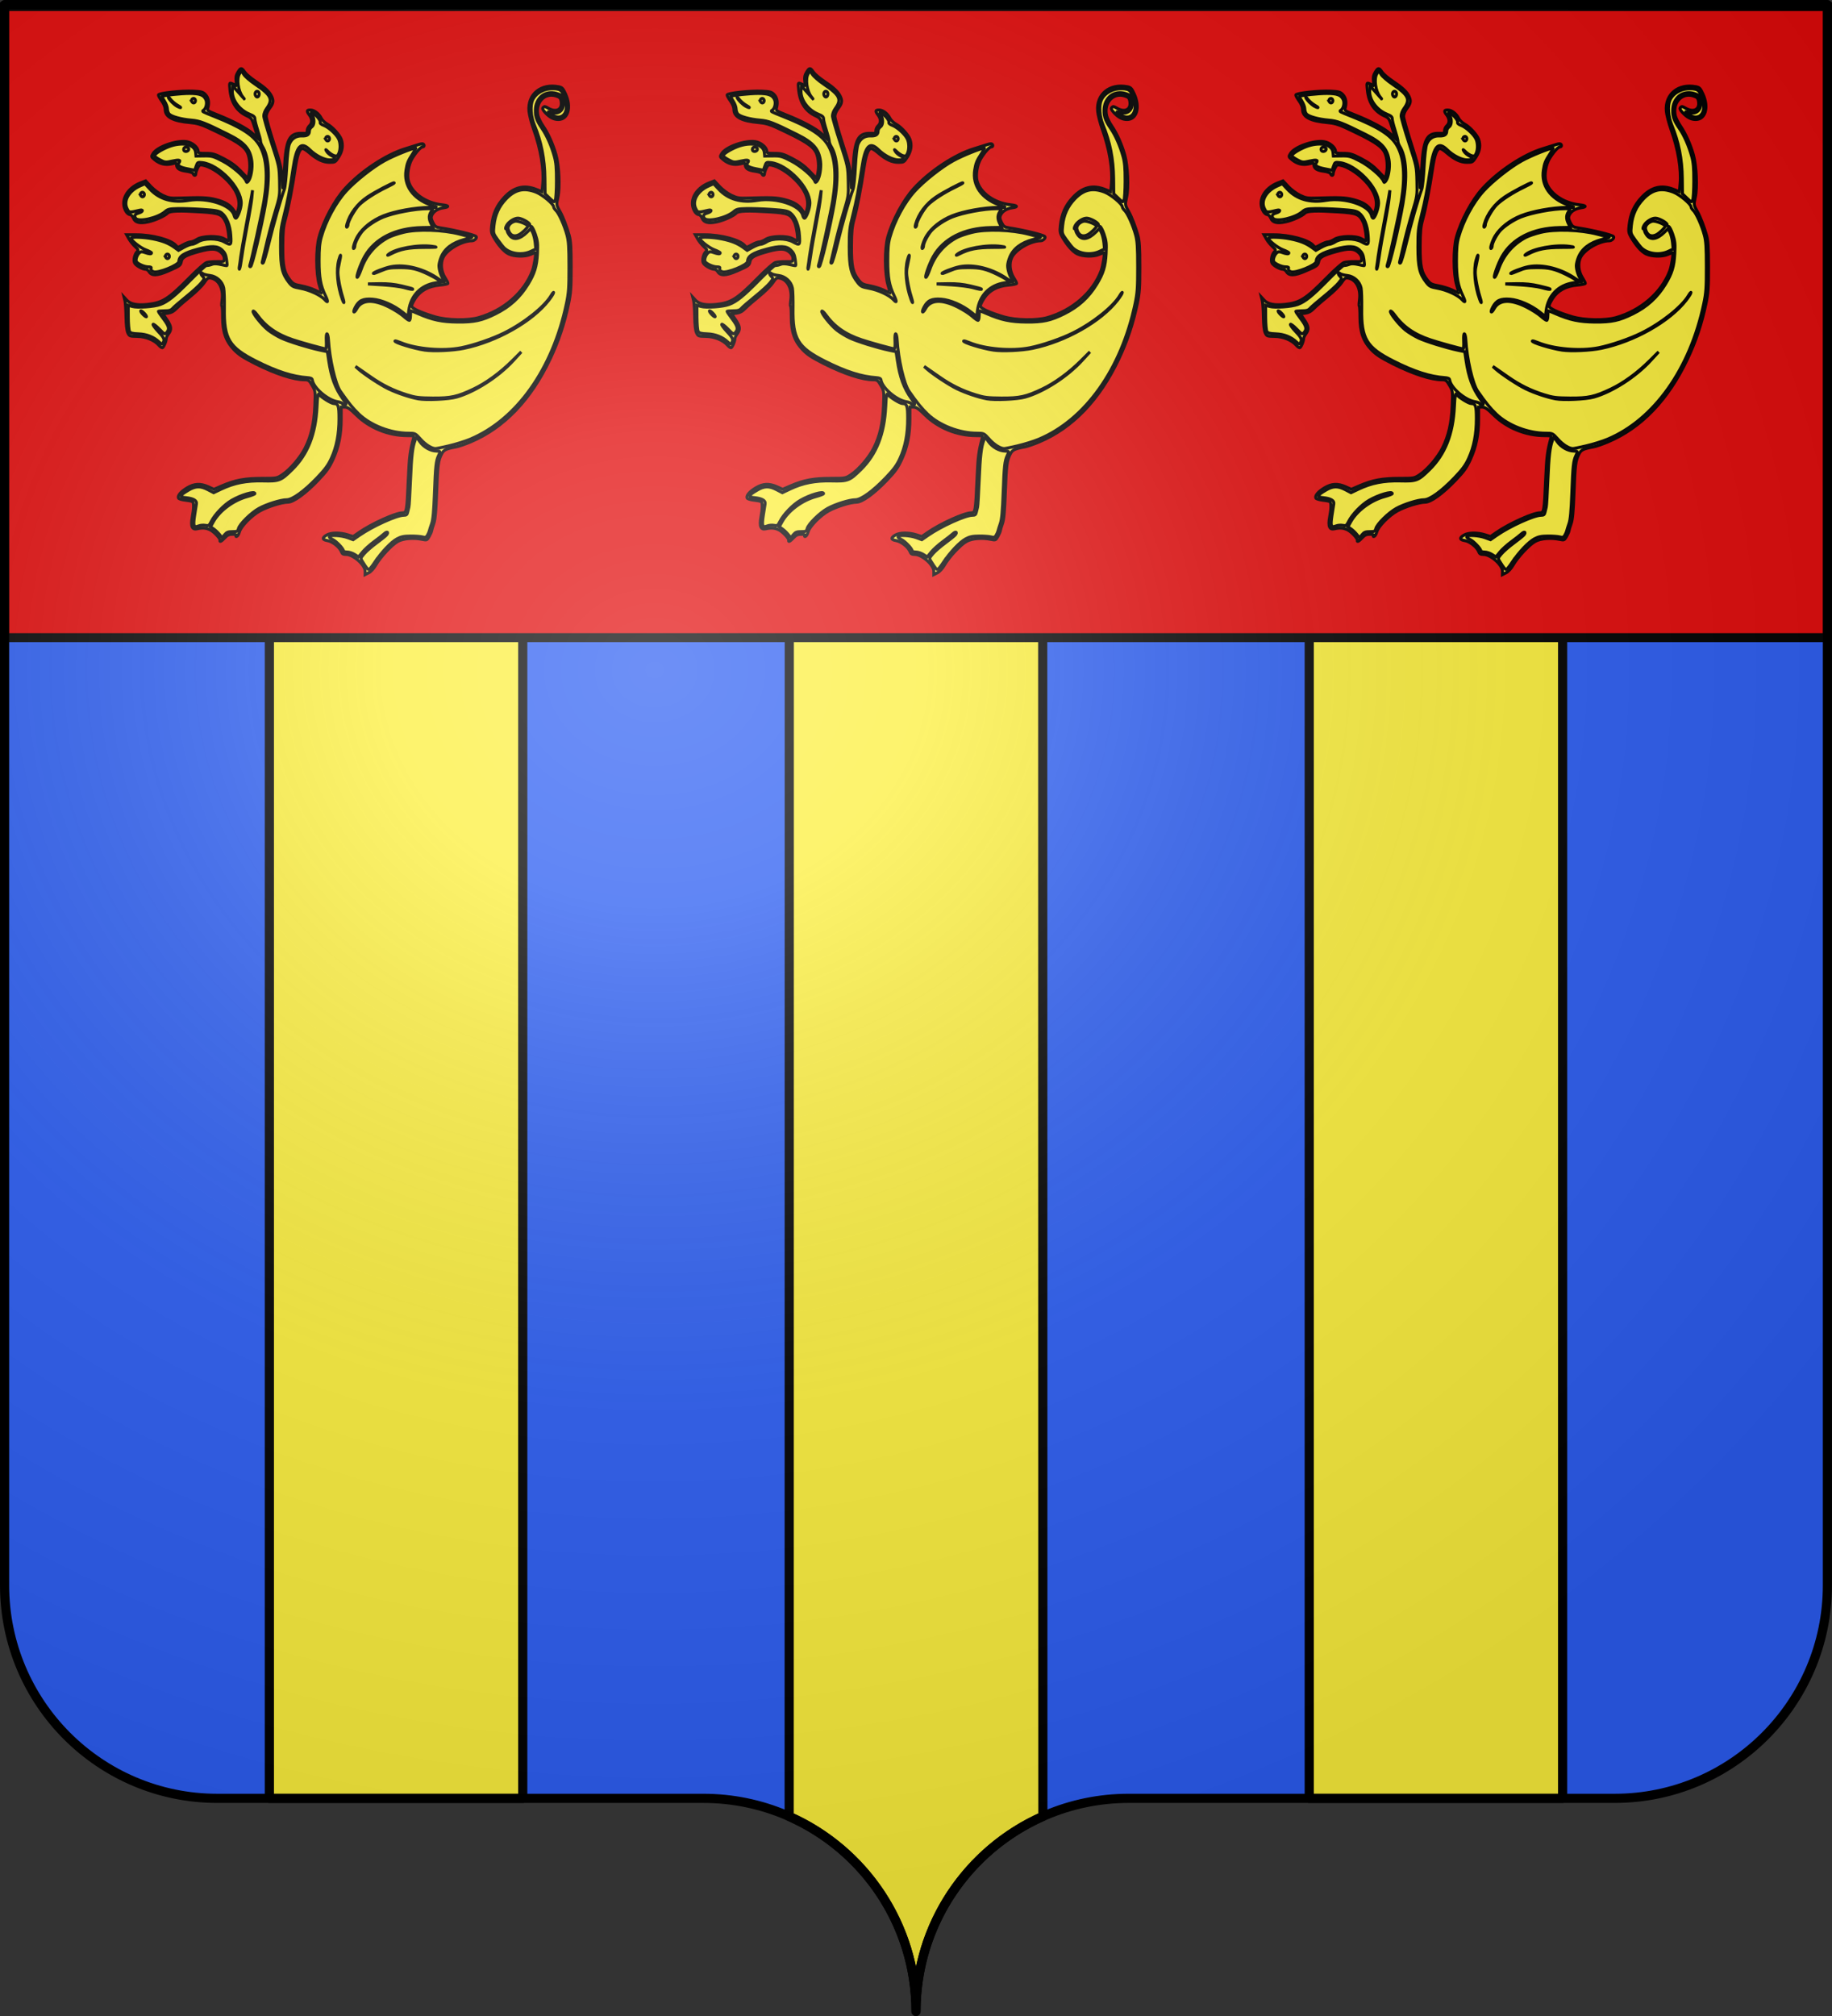
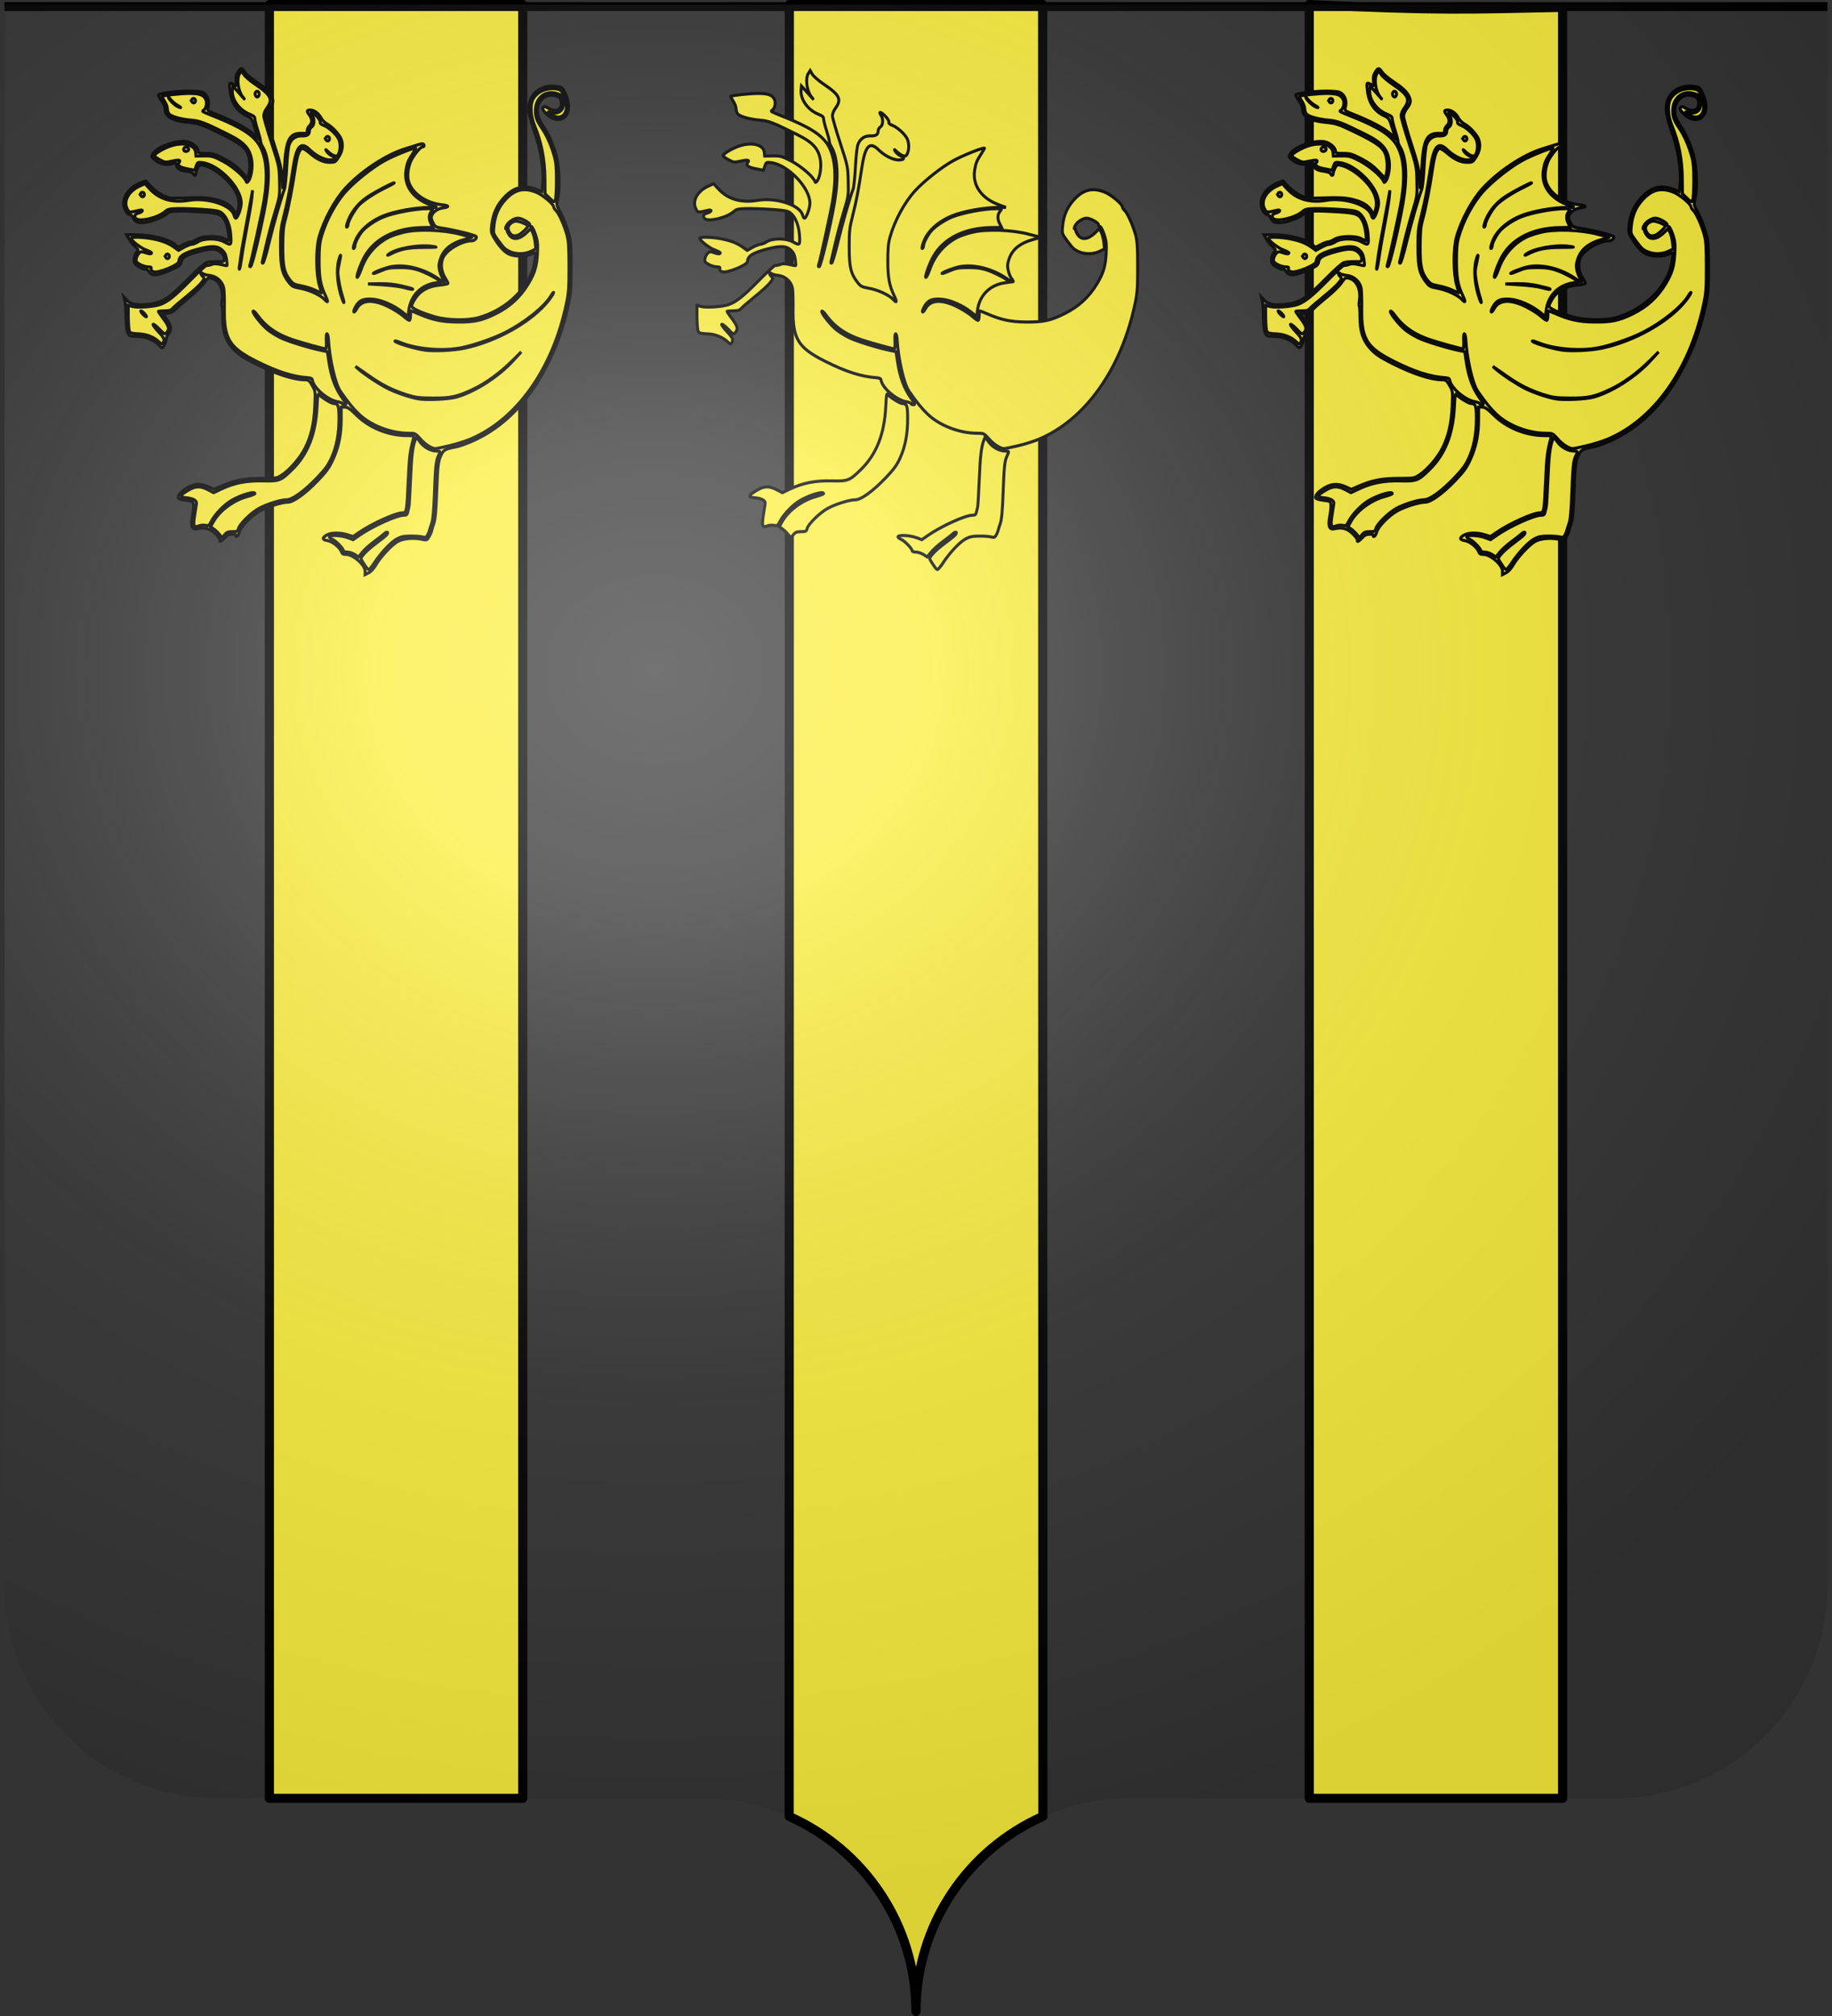
<svg xmlns="http://www.w3.org/2000/svg" xmlns:xlink="http://www.w3.org/1999/xlink" width="600.003" height="660" version="1.0">
  <rect width="100%" height="100%" fill="#333333" stroke="none" />
  <desc>Flag of Canton of Valais (Wallis)</desc>
  <defs>
    <radialGradient xlink:href="#a" id="b" cx="285.186" cy="200.448" r="300" fx="285.186" fy="200.448" gradientTransform="matrix(1.551 0 0 1.35 -152.894 151.099)" gradientUnits="userSpaceOnUse" />
    <linearGradient id="a">
      <stop offset="0" style="stop-color:white;stop-opacity:.314" />
      <stop offset=".19" style="stop-color:white;stop-opacity:.251" />
      <stop offset=".6" style="stop-color:#6b6b6b;stop-opacity:.125" />
      <stop offset="1" style="stop-color:black;stop-opacity:.125" />
    </linearGradient>
  </defs>
  <g style="display:inline">
    <g style="fill:#2b5df2">
      <g style="fill:#2b5df2;stroke:none;display:inline">
-         <path d="M375 860.862c0-38.504 31.203-69.753 69.65-69.753h159.2c38.447 0 69.65-31.25 69.65-69.754V203.862h-597v517.493c0 38.504 31.203 69.754 69.65 69.754h159.2c38.447 0 69.65 31.25 69.65 69.753" style="fill:#2b5df2;fill-opacity:1;fill-rule:nonzero;stroke:none;stroke-width:3;stroke-linecap:round;stroke-linejoin:round;stroke-miterlimit:4;stroke-dasharray:none;stroke-dashoffset:0;stroke-opacity:1;display:inline" transform="translate(-75 -202.362)" />
-       </g>
+         </g>
    </g>
  </g>
  <g style="display:inline">
    <path d="M343.607 594.664 343.537 1.5h-82.954l-.053 593.172c24.453 10.83 41.53 35.344 41.53 63.828 0-28.491 17.085-53.01 41.547-63.836M430.85 1.5v587.247h82.985V2.403c-31.623.663-40.422 1.135-82.985-.903M173.27 588.747V1.5H90.285v587.247z" style="fill:#fcef3c;fill-opacity:1;fill-rule:nonzero;stroke:#000;stroke-width:3;stroke-linecap:round;stroke-linejoin:round;stroke-miterlimit:4;stroke-dasharray:none;stroke-dashoffset:0;stroke-opacity:1;display:inline" transform="translate(-2.06)" />
    <g style="display:inline">
-       <path d="M1.465 2.153v206.6h597.07V2.153z" style="opacity:1;fill:#e20909;fill-opacity:1;fill-rule:evenodd;stroke:#000;stroke-width:2.931;stroke-linejoin:miter;stroke-miterlimit:4;stroke-dasharray:none;stroke-opacity:1" />
+       <path d="M1.465 2.153h597.07V2.153z" style="opacity:1;fill:#e20909;fill-opacity:1;fill-rule:evenodd;stroke:#000;stroke-width:2.931;stroke-linejoin:miter;stroke-miterlimit:4;stroke-dasharray:none;stroke-opacity:1" />
      <g style="fill:#fcef3c;fill-opacity:1;stroke:#000;stroke-width:2.578;stroke-miterlimit:4;stroke-dasharray:none;stroke-opacity:1">
        <path d="M395.534 656.684c0-5.305-10.403-14.12-16.664-14.12-2.618 0-3.585-.524-4.264-2.311-1.432-3.764-7.73-8.61-12.098-9.309-4.762-.761-5.049-2.26-.887-4.63 3.803-2.164 11.825-2.282 18.502-.273l4.907 1.477 5.12-3.399c11.158-7.408 32.325-16.554 38.313-16.554 3.62 0 3.833-1.192 5.092-28.521.866-18.788 1.48-23.39 4.57-34.23.615-2.155.389-2.25-5.386-2.25-16.576 0-33.4-6.501-44.903-17.353-5.594-5.277-7.69-6.646-10.174-6.646h-3.128v10.042c0 13.145-2.196 23.5-7.2 33.958-3.363 7.025-5.65 10.077-13.184 17.594-11.247 11.22-21.64 18.406-26.625 18.406-5.231 0-17.64 3.701-24.484 7.303-7.46 3.926-16.77 13.003-18.072 17.618-.53 1.882-1.583 3.628-2.34 3.88-.83.277-1.097.011-.675-.672.473-.765-.55-1.13-3.174-1.13-2.997 0-4.521.679-6.746 3-2.796 2.92-4.756 3.898-4.25 2.124.392-1.375-4.873-6.877-8.255-8.626-3.576-1.85-7.215-2.196-11.732-1.117-4.607 1.1-6.003-2.07-4.408-10.013 1.42-7.069 1.466-12.051.12-12.883-.565-.349-3.465-.886-6.445-1.194s-5.635-1.122-5.9-1.81c-.787-2.053 2.184-5.333 7.69-8.491 6.298-3.612 11.764-3.87 18.71-.881l4.9 2.108 7.285-3c11.343-4.672 20.013-6.216 34.895-6.216 13.05 0 13.274-.039 18.01-3.077 6.934-4.45 15.842-14.42 20.063-22.455 5.316-10.12 7.863-20.721 8.52-35.468.555-12.439.544-12.524-2.315-17.25-2.599-4.297-3.228-4.75-6.582-4.75-9.696 0-25.82-5.043-43.677-13.66-10.365-5.001-14.534-7.62-18.545-11.646-7.25-7.277-10.084-14.99-10.084-27.444 0-5.088-.257-9.25-.57-9.25-.315 0-.244-2.363.156-5.25 1.29-9.305-2.718-16.927-9.626-18.308-2.657-.532-3.305-.116-6.184 3.969-1.77 2.51-7.159 7.606-11.977 11.326s-10.344 8.317-12.28 10.217c-2.532 2.485-4.714 3.607-7.779 4l-4.26.546 3.51 4.926c4.012 5.63 4.345 8.243 1.51 11.846-1.1 1.399-2 3.115-2 3.814 0 2.505-2.424 7.914-3.546 7.914-.63 0-2.001-.95-3.049-2.109-3.938-4.357-11.426-7.287-18.905-7.397-6.717-.099-7.058-.222-8.43-3.049-.92-1.895-1.489-6.69-1.595-13.445-.09-5.775-.51-11.85-.932-13.5l-.768-3 2.594 2.685c3.123 3.235 9.063 4.354 18.162 3.422 13.044-1.337 18.384-4.587 36.557-22.252 7.367-7.16 13.796-12.572 15.5-13.046 1.602-.445 5.724-.768 9.162-.717 6.176.092 6.25.06 6.25-2.66 0-1.848-1.013-3.607-3.077-5.344-3.801-3.198-8.388-3.338-18.923-.574-11.44 3-15.026 4.863-15.681 8.142-.73 3.647-1.224 3.998-11.715 8.334-9.724 4.02-14.562 4.152-16.867.46-.67-1.073-1.995-1.95-2.944-1.95-2.705 0-8.312-3-9.669-5.173-1.402-2.246-.059-7.807 2.373-9.825 1.155-.958.815-1.668-1.973-4.115-1.852-1.627-4.288-4.517-5.412-6.422l-2.045-3.465h8.379c14.275 0 30.74 4.233 35.07 9.017 1.603 1.772 1.811 1.752 6.22-.592 2.51-1.334 5.507-2.427 6.663-2.43 1.156-.001 3.676-.981 5.601-2.176 4.634-2.878 18.748-3.199 23.7-.539 1.76.946 3.51 1.72 3.89 1.72 1.31 0-.402-11.95-2.242-15.654-3.354-6.747-5.665-7.671-21.625-8.645-19.632-1.198-27.647-.92-29.591 1.024-2.378 2.378-10.98 6.099-16.984 7.346-7.552 1.57-11.622.612-13.158-3.096-.708-1.71-1.983-2.975-2.996-2.975-.97 0-2.502-1.127-3.405-2.505-5.611-8.563.2-19.548 12.815-24.223l4.419-1.638 4.618 4.752c2.54 2.613 7.192 5.934 10.339 7.38 5.054 2.323 6.768 2.596 14.72 2.344 20.049-.636 25.21-.425 32.269 1.319 8.24 2.035 12.705 4.666 15.859 9.346l2.175 3.228 1.099-3.15c2.97-8.523-.497-17.439-10.374-26.679-6.398-5.985-14.342-10.613-20.196-11.767-2.803-.553-3.35-.272-4.75 2.434-.87 1.683-1.582 3.757-1.582 4.609 0 1.942-1.601 2.03-2.331.13-.33-.862-2.756-1.697-6.157-2.122-5.889-.736-8.512-2.397-8.512-5.391 0-1.606-.46-1.685-4.48-.765-5.324 1.218-10.501-.045-14.972-3.654-2.932-2.366-2.94-2.401-1.167-5.107 3.677-5.613 20.558-11.27 29.593-9.917 4.877.73 10.025 4.863 10.027 8.049.001 1.59.885 1.827 6.831 1.83 6.058.002 7.837.5 15.749 4.416 6.4 3.167 10.67 6.162 15.117 10.603l6.198 6.189 1.036-4.832c1.155-5.383.47-13.02-1.521-16.981-2.951-5.868-10-10.15-34.911-21.214-5.847-2.597-10.018-3.717-15.5-4.163-15.07-1.228-22-4.703-22-11.032 0-1.927-1.144-4.645-2.972-7.061-1.635-2.16-2.985-4.437-3-5.059-.039-1.564 20.385-3.718 30.706-3.239 7.209.335 8.55.7 10.774 2.923 2.639 2.639 3.383 6.53 2.104 11.002-.702 2.454-.38 2.688 8.078 5.885 14.282 5.398 26.506 11.6 31.461 15.961l4.63 4.076-2.763-8.592c-2.672-8.31-2.906-8.656-7.14-10.548-8.809-3.935-13.743-11.118-14.832-21.592-.622-5.981-.561-6.227 1.402-5.628 1.128.345 2.613 1.076 3.3 1.625.972.778 1.125.036.695-3.372-.423-3.349-.075-5.13 1.488-7.62 2.53-4.03 3.362-4.052 6.135-.158 1.21 1.7 5.404 5.126 9.318 7.61 8.297 5.269 12.242 8.74 14.205 12.498 2.078 3.977 1.751 6.097-1.589 10.3-1.826 2.297-3 4.947-3 6.771 0 1.648 2.98 11.824 6.623 22.613 5.734 16.981 6.693 20.862 7.138 28.894.283 5.104.698 9.095.923 8.87.225-.224.814-7.88 1.309-17.012 1.28-23.638 4.268-29.33 15.216-28.985 4.438.14 4.791-.027 4.791-2.26 0-1.326.9-3.182 2-4.123 2.552-2.185 2.552-5.752 0-8.996-2.694-3.425-2.523-4.272.865-4.272 3.413 0 7.599 3.062 9.676 7.078.825 1.596 3.21 3.774 5.298 4.84 4.296 2.191 10.773 8.93 12.206 12.699 1.833 4.822 1.108 9.808-2.14 14.711-2.99 4.515-3.259 4.672-8.04 4.672-5.8 0-11.264-2.469-18.154-8.2-2.633-2.192-5.422-3.741-6.197-3.444-2.542.975-4.326 6.061-6.03 17.188-2.352 15.376-6.06 33.623-8.628 42.456-1.782 6.133-2.195 10.232-2.268 22.5-.099 16.821 1.116 22.258 6.406 28.676 2.597 3.15 3.845 3.762 9.742 4.777 3.72.64 9.18 2.262 12.135 3.605s5.498 2.442 5.653 2.442-.68-3.038-1.856-6.75c-2.935-9.265-3.06-30.59-.237-40.25 4.126-14.12 13.66-31.107 22.929-40.854 13.88-14.597 36.093-28.644 53.14-33.605 4.95-1.44 10.303-3.037 11.897-3.549 1.593-.511 3.28-.692 3.75-.402 1.314.813 1.01 2.41-.46 2.41-1.622 0-5.574 4.168-9.088 9.588-3.29 5.073-4.87 13.845-3.434 19.049 2.809 10.17 15.124 18.608 29.297 20.07 6.518.673 7.18 1.809 1.5 2.57-4.865.653-8.668 2.983-10.139 6.211-.868 1.906-.69 3.147.89 6.19 1.762 3.396 2.504 3.885 6.881 4.53 12.586 1.857 29.62 5.82 31.18 7.254 1.095 1.007-1.455 3.538-3.565 3.538-8.88 0-22.016 7.24-25.467 14.037-2.442 4.81-1.777 11.8 1.609 16.917 1.457 2.201 2.649 4.397 2.649 4.88 0 .481-3.255 1.148-7.234 1.482-9.781.82-16.932 4.506-21.426 11.043-1.837 2.672-3.34 5.63-3.34 6.572 0 1.992 8.116 5.594 20.5 9.1 10.572 2.992 28.88 3.321 38.5.692 22.065-6.032 40.12-21.092 47.318-39.471 1.658-4.233 3.422-15.252 2.442-15.252-.284 0-2.131.675-4.106 1.5-4.95 2.068-14.229 1.876-19.235-.398-4.072-1.85-9.052-7.216-13.361-14.398-1.951-3.252-2.181-4.612-1.606-9.5 1.162-9.869 4.403-16.804 11.048-23.64 8.466-8.71 17.488-10.84 28.374-6.704l4.895 1.86.626-6.61c1.165-12.305-1.792-29.249-7.996-45.811-1.992-5.32-3.856-12.25-4.142-15.4-1.284-14.164 10.543-23.41 26.188-20.476 3.087.58 3.873 1.373 6.171 6.23 5.24 11.076 2.183 21.232-6.416 21.315-4.076.039-7.8-1.843-11.643-5.886-2.294-2.412-2.678-3.361-1.74-4.299.937-.937 1.807-.848 3.943.408 7.394 4.346 13.171 1.587 11.815-5.643-.512-2.732-1.244-3.432-4.651-4.453-10.115-3.03-18.466 6.003-15.628 16.905.5 1.925 2.509 5.734 4.461 8.466 4.473 6.257 8.719 15.288 11.356 24.153 2.755 9.261 3.61 27.682 1.668 35.94-1.461 6.212-1.421 6.44 2.17 12.44 2.282 3.811 5.882 12.815 7.798 19.5 1.371 4.787 1.722 10.147 1.735 26.5.014 17.753-.293 21.908-2.292 31-3.72 16.922-8.82 31.535-16.227 46.5-16.999 34.344-40.727 57.971-70.062 69.764-4.729 1.901-10.354 3.772-12.5 4.158-9.525 1.71-11.16 2.5-13.147 6.342-2.873 5.558-3.287 8.728-4.205 32.237-.623 15.94-1.271 22.663-2.51 26-.917 2.475-1.754 5.175-1.857 6-.104.825-1.088 2.999-2.187 4.831-1.905 3.179-2.18 3.294-5.997 2.513-7.701-1.576-16.652-.908-21.486 1.605-5.321 2.766-15.421 13.085-19.564 19.988-1.744 2.907-4.278 5.553-6.2 6.473l-3.25 1.557z" style="fill:#fcef3c;fill-opacity:1;stroke:#000;stroke-width:2.578;stroke-miterlimit:4;stroke-dasharray:none;stroke-opacity:1" transform="matrix(.372 0 0 .389 -27.567 -68.444)" />
        <path d="M404.213 648.948c5.932-8.47 14.161-16.742 19.363-19.462 3.479-1.818 6.106-2.34 11.958-2.376 4.125-.025 8.85.302 10.5.727 2.468.636 3.235.394 4.33-1.363.73-1.175 1.5-2.873 1.71-3.773s1.12-3.661 2.026-6.136c1.205-3.296 1.87-10.255 2.485-26 .88-22.545 1.367-26.775 3.592-31.2 1.854-3.69 1.8-3.797-1.893-3.822-5.095-.035-11.324-3.408-14.572-7.89l-2.945-4.066-1.093 2.739c-2.315 5.8-3.207 13.085-4.111 33.594-.515 11.682-1.145 21.893-1.4 22.692s-.733 2.69-1.065 4.203c-.49 2.234-1.15 2.75-3.523 2.75-6.194 0-27.367 9.175-39.041 16.917l-5.5 3.648-5-1.739c-5.448-1.895-15.023-2.408-15.981-.857-.33.534.888 1.592 2.706 2.351 3.26 1.363 9.775 7.837 9.775 9.714 0 .531 1.462.967 3.25.97 1.787.001 4.762.925 6.61 2.051l3.36 2.048 3.479-4.065c1.913-2.235 6.477-6.162 10.14-8.726s7.672-5.56 8.907-6.658c2.496-2.218 4.262-1.574 2.269.827-.699.842-4.715 3.944-8.925 6.894s-9.126 7.04-10.925 9.09c-3.214 3.66-3.241 3.77-1.552 6.38 3.583 5.537 4.918 7.078 5.887 6.796.55-.16 2.88-2.976 5.179-6.258zM278.717 623.398c4.141 0 4.711-.275 5.282-2.549.941-3.75 11.138-13.347 18.042-16.981 6.843-3.602 19.253-7.303 24.484-7.303 4.986 0 15.383-7.188 26.62-18.406 7.195-7.182 9.86-10.672 12.677-16.594 4.565-9.602 6.712-20.24 6.712-33.258 0-10.873-.66-12.742-4.504-12.742-2.308 0-11.297-5.346-13.073-7.774-.853-1.167-1.254 1.269-1.707 10.374-1.147 23.087-8.17 40.103-21.847 52.937-10.007 9.39-11.413 9.91-25.873 9.582-14.463-.328-25.193 1.683-36.615 6.862l-6.7 3.038-5.037-2.51c-6.59-3.284-10.94-3.181-17.193.405-8.097 4.645-8.443 5.703-2.08 6.36 6.613.683 9.699 2.432 9.164 5.194-.216 1.117-.942 5.542-1.614 9.832-1.395 8.911-.804 10.366 3.54 8.715 1.532-.583 4.193-.798 5.912-.477 2.838.528 3.312.23 5.124-3.228 3.14-5.992 11.362-14.137 17.963-17.793 8.457-4.684 20.54-8.06 20.54-5.739 0 .428-3.038 1.563-6.75 2.523-12.062 3.116-24.272 11.761-29.705 21.03l-2.585 4.412 2.707 1.774c1.489.976 3.779 3.048 5.089 4.604l2.381 2.83 2.202-2.559c1.773-2.062 3.103-2.56 6.844-2.56z" style="fill:#fcef3c;fill-opacity:1;stroke:#000;stroke-width:2.578;stroke-miterlimit:4;stroke-dasharray:none;stroke-opacity:1" transform="matrix(.372 0 0 .389 -27.567 -68.444)" />
        <path d="M469.534 551.154c5.775-1.286 14.1-3.783 18.5-5.55 40.957-16.447 72.606-59.063 84.692-114.04 1.999-9.092 2.306-13.247 2.292-31-.013-16.638-.354-21.7-1.81-26.872-2.258-8.028-7.056-18.258-9.673-20.626-1.1-.996-2.001-2.35-2.001-3.007 0-2.368-9.938-10.328-15.485-12.403-10.582-3.96-18.356-2.303-26.312 5.606-6.322 6.286-9.74 13.468-10.708 22.502-.703 6.568-.687 6.625 3.266 11.95 2.185 2.943 4.836 6.12 5.892 7.062 5.53 4.932 15.763 6.144 23.236 2.753l4.388-1.99-.555-5.375c-.305-2.956-1.305-6.826-2.223-8.601l-1.668-3.227-3.166 2.994c-6.398 6.052-12.125 7.007-15.592 2.6-1.14-1.45-2.073-3.25-2.073-4 0-.751-.475-1.365-1.057-1.365-.584 0-.268-1.334.707-2.984 1.817-3.077 6.75-6.033 10.001-5.994 3.172.037 10.349 3.802 10.349 5.429 0 .852.592 1.549 1.315 1.549s2.357 2.951 3.63 6.56c2.005 5.678 2.249 7.86 1.813 16.25-.557 10.713-2.48 16.725-8.22 25.698-7.211 11.272-16.188 19.064-28.855 25.046-11.831 5.587-18.47 6.958-33.183 6.852-13.787-.1-22.291-1.817-34.72-7.015-3.146-1.315-5.958-2.391-6.25-2.391s-.53 1.8-.53 4c0 2.222-.485 4-1.091 4-.6 0-2.963-1.611-5.25-3.58-2.287-1.968-7.882-5.386-12.432-7.596-13.972-6.786-24.102-6.358-28.43 1.2-2.578 4.502-3.953 3.566-1.464-.997 3.154-5.782 6.836-7.428 15.264-6.822 7.9.569 18.84 5.12 26.537 11.04l4.634 3.564.671-5.061c1.672-12.607 10.746-21.462 23.893-23.318l4.833-.682-2.833-1.934c-1.557-1.064-5.307-3.074-8.332-4.468-10.16-4.68-14.992-5.77-25.5-5.752-8.517.015-10.957.412-16.452 2.677-3.548 1.462-6.6 2.51-6.78 2.33-.721-.721 10.128-4.743 15.507-5.749 12.618-2.359 29.507 1.814 42.045 10.386 4.483 3.065 6.626 3.074 3.982.018-1.948-2.253-3.802-7.774-3.802-11.323 0-1.522.846-4.717 1.88-7.1 3.115-7.183 9.8-12.055 20.32-14.81 4.015-1.053 7.074-1.938 6.798-1.968-.277-.03-5.002-1.195-10.5-2.587-14.806-3.75-37.577-4.462-49.789-1.558-4.835 1.15-10.685 3.042-13 4.204-11.489 5.769-19.877 15.132-24.164 26.97-1.26 3.482-2.806 6.503-3.434 6.712-1.533.511 2.782-11.232 6.39-17.387 8.937-15.25 27.231-24.088 50.687-24.484l9.477-.16-1.867-3.633c-2.021-3.935-1.705-7.454.935-10.382 1.481-1.644 1.269-1.75-3.506-1.75-10.898 0-29.542 3.345-39.08 7.012-6.498 2.498-14.707 7.707-18.295 11.608-3.177 3.456-6.852 10.19-6.852 12.556 0 .938-.415 1.962-.922 2.276-1.522.94.92-6.493 3.406-10.37 4.51-7.032 12.83-13.29 22.732-17.097 9.962-3.83 27.98-6.948 40.606-7.027l6.678-.042-6-2.105c-15.534-5.45-23.598-16.419-21.51-29.255.966-5.93 1.796-7.843 6.206-14.306 1.595-2.338 2.677-4.25 2.404-4.25-2.925 0-19.284 6.32-27.42 10.595-10.296 5.407-25.814 17.132-33.82 25.55-9.204 9.68-17.869 25.037-21.922 38.855-1.464 4.99-1.905 9.636-1.897 20 .01 14.006 1.291 20.704 5.586 29.21 2.598 5.146 2.34 6.585-.612 3.4-3.53-3.808-13.533-8.264-21.614-9.627-6.086-1.027-7.263-1.599-9.923-4.824-6.005-7.28-7.426-12.94-7.446-29.66-.016-13.687.26-16.05 3.153-27 3.259-12.336 5.05-21.304 7.867-39.39 2.973-19.086 6.876-23.158 14.923-15.568 5.113 4.822 12.608 8.459 17.433 8.459 5.176 0 5.977-1.486 1.856-3.442-1.805-.857-3.897-2.57-4.648-3.808-1.194-1.967-1.003-1.912 1.509.428 1.581 1.474 4.028 2.964 5.437 3.311 2.1.519 2.775.163 3.75-1.975 1.607-3.527 1.497-9.016-.247-12.39-2.027-3.919-8.678-9.674-12.977-11.229-2.397-.867-3.46-1.789-3.11-2.7.293-.763-1-2.917-2.873-4.79-3.894-3.895-6.6-4.664-4.162-1.183 2.246 3.206 2.012 8.476-.443 10.01-1.1.687-2 2.21-2 3.386 0 3.067-2.012 4.315-6.658 4.13-5.113-.204-9.037 2.277-10.988 6.947-.917 2.195-1.802 9.475-2.33 19.172-.469 8.598-1.378 16.983-2.02 18.633-3.24 8.317-9.698 29.85-13.482 44.954-2.336 9.324-4.76 17.125-5.385 17.333-.626.209-.939-.22-.695-.954.244-.733 1.83-7.183 3.522-14.333 1.693-7.15 5.092-19.367 7.554-27.147 4.435-14.024 4.472-14.255 4.158-26.5-.314-12.28-.356-12.47-7.065-32.174-3.712-10.902-6.786-21.12-6.83-22.708-.048-1.67 1.012-4.323 2.515-6.292 5.826-7.64 4.022-11.294-10.062-20.38-4.562-2.942-9.138-6.738-10.17-8.434l-1.875-3.084-1.71 2.611c-2.72 4.152-1.25 14.59 2.734 19.421 2.525 3.061 2.427 3.008-.58-.313-1.991-2.2-4.636-5.056-5.877-6.345l-2.256-2.345-.325 3.253c-.784 7.84 5.95 16.91 15.171 20.431 3.58 1.367 4.654 2.282 4.654 3.966 0 1.204 1.125 5.497 2.5 9.54s2.5 8.187 2.5 9.21.707 2.94 1.572 4.259c5.886 8.984 6.908 25.885 2.904 48.056-3.53 19.552-11.8 52.749-13.26 53.236-.673.224-1.01-.19-.752-.928 1.634-4.676 10.872-45.079 12.53-54.799 3.481-20.403 2.26-35.626-3.67-45.744-5.303-9.049-16.111-15.78-39.824-24.801-11.306-4.301-11.368-4.335-9.784-5.314 2.31-1.427 3.39-6.181 2.044-8.988-1.88-3.92-5.33-5.156-14.438-5.173-7.157-.013-23.287 1.629-24.121 2.455-.165.163.847 1.987 2.25 4.053 1.402 2.066 2.549 5.012 2.549 6.546s.703 3.491 1.561 4.35c2.179 2.178 10.565 4.38 19.439 5.103 7.732.63 11.686 2.092 32.729 12.11 14.33 6.821 19.246 12.221 20.613 22.643.718 5.476-.76 13.639-2.964 16.365-1.268 1.57-1.592 1.626-2.067.36-1.494-3.981-12.395-12.944-20.813-17.114-8.132-4.027-9.45-4.377-16.124-4.284l-7.27.102-.302-3.003c-.708-7.032-12.032-9.285-23.96-4.769-6.164 2.335-12.19 6.018-12.283 7.51-.032.517 2.08 2.04 4.693 3.385 4.518 2.325 5.05 2.383 10.775 1.168 6.257-1.328 8.024-.966 6.173 1.265-1.896 2.284.335 3.897 7.162 5.18l6.623 1.244 1.246-3.445c1.2-3.317 1.403-3.427 5.493-2.966 14.76 1.664 34.324 21.16 34.254 34.137-.023 4.284-3.203 12.59-4.82 12.59-.518 0-1.211-1.074-1.54-2.388-2.169-8.638-23.205-15.3-39.855-12.622-14.293 2.299-25.855-.891-34.146-9.422l-4.442-4.571-4.467 1.914c-9.735 4.173-14.62 12.49-11.21 19.085 1.78 3.443 1.738 3.438 10.752 1.395 3.846-.872 3.47 1.114-.422 2.23-3.525 1.01-4.261 2.144-2.846 4.38 2.27 3.584 19.369-.059 25.843-5.506 2.396-2.017 3.993-2.378 11.234-2.54 4.643-.104 14.612.213 22.154.705 11.26.735 14.212 1.257 16.5 2.92 4.423 3.213 7.53 10.534 8.075 19.026.538 8.377.338 8.547-6.078 5.194-5.904-3.085-17.677-3.067-22.71.035-1.925 1.187-4.445 2.16-5.601 2.162s-4.253 1.148-6.884 2.547l-4.783 2.543-3.616-2.497c-5.169-3.57-10.355-5.54-18.857-7.167-8.303-1.588-19.259-1.895-19.259-.539 0 1.923 8.142 8.085 12.93 9.785 2.788.99 5.07 2.145 5.07 2.566 0 1.077-2.168.952-5.872-.34-2.454-.855-3.528-.808-4.753.21-2 1.66-3.477 5.465-2.803 7.223.738 1.923 6.956 4.673 10.569 4.673 2.35 0 2.934.36 2.485 1.532-.398 1.037.289 1.865 2.128 2.564 3.894 1.48 22.186-5.583 22.26-8.596.112-4.56 4.364-7.2 16.71-10.382 11.765-3.031 17.428-2.848 21.39.692 2.369 2.117 3.334 4.03 3.908 7.75.419 2.717.61 5.103.424 5.302-.186.2-2.586-.176-5.334-.836-2.918-.7-5.956-.859-7.304-.383-2.363.835-3.295 1.04-5.659 1.241-.742.064-7.042 5.649-14 12.411-13.623 13.243-19.696 17.917-26.388 20.309-5.438 1.943-20.202 2.939-24.761 1.67l-3.5-.975.054 10.1c.03 5.555.511 10.913 1.071 11.907.803 1.425 2.48 1.86 7.946 2.061 7.23.267 13.56 2.686 18.232 6.97 1.961 1.797 2.44 1.892 3.234.636 1.72-2.718.991-4.382-4.228-9.667-2.856-2.891-4.87-5.578-4.477-5.971s2.871 1.41 5.507 4.006c4.622 4.553 4.854 4.655 6.477 2.861 2.62-2.895 2.042-5.245-2.817-11.434-2.474-3.152-4.499-5.965-4.499-6.25s2.405-.518 5.345-.518c4.171 0 5.763-.464 7.25-2.112 1.048-1.162 6.458-5.629 12.022-9.927s11.48-9.47 13.147-11.491c3.02-3.664 3.024-3.683 1.05-5.657-2.095-2.094-1.756-3.808.412-2.087.7.557 3.45 1.245 6.11 1.53 5.941.636 11.088 5.09 12.249 10.601.422 2.004.67 9.718.551 17.143-.408 25.519 4.237 32.877 27.993 44.34 18.176 8.771 32.201 13.08 45.281 13.911 2.755.175 3.98.738 4.148 1.905.949 6.616 13.426 16.925 22.192 18.335 2.337.377 4.25 1.095 4.25 1.596s.915.913 2.032.913c1.804 0 1.593-.59-1.883-5.25-6.485-8.694-10.075-18.06-12.198-31.823l-1.168-7.572-6.142-1.244c-10.541-2.135-27.86-7.285-34.581-10.285-3.543-1.58-8.726-4.599-11.519-6.708-5.495-4.149-14.257-14.735-13.13-15.863.382-.382 1.875.867 3.318 2.775 7.775 10.283 17.433 16.774 31.771 21.352 7.746 2.473 27.138 7.59 28.835 7.608.46.005.685-2.916.5-6.493-.208-4.033.045-6.377.665-6.172.55.181 1.118 2.32 1.263 4.752.978 16.465 6.033 37.451 10.503 43.598 7.01 9.64 11.091 14.452 16.353 19.276 10.45 9.58 28.011 16.049 43.567 16.049 5.917 0 6.08.076 10.662 4.974 4.381 4.686 9.77 7.943 13.152 7.95.825.002 6.225-1.049 12-2.335z" style="fill:#fcef3c;fill-opacity:1;stroke:#000;stroke-width:2.578;stroke-miterlimit:4;stroke-dasharray:none;stroke-opacity:1" transform="matrix(.372 0 0 .389 -27.567 -68.444)" />
        <path d="M442.194 511.58c-7.552-1.366-18.485-4.896-26.255-8.474-6.88-3.169-21.319-12.267-26.405-16.638l-2.5-2.149 2.5 1.61c1.375.885 6.282 4.152 10.905 7.26 10.165 6.832 19.814 11.396 31.695 14.99 7.731 2.339 10.739 2.705 22.9 2.787 16.1.109 21.667-1.063 36-7.578 11.033-5.015 23.398-13.64 33.999-23.72l7.999-7.603-7 7.31c-13.023 13.603-33.653 26.28-49.998 30.726-6.952 1.89-26.782 2.758-33.84 1.48zM447.922 470.581c-9.589-1.357-27.187-6.55-26.05-7.687.22-.222 2.598.46 5.282 1.515 13.749 5.404 36.873 7.267 52.88 4.262 10.707-2.01 27.628-7.564 37.822-12.414 17.823-8.48 35.711-22.128 41.538-31.692 1.173-1.925 2.134-2.98 2.136-2.342s-1.956 3.564-4.351 6.505c-14.474 17.768-45.618 34.606-74.628 40.348-9.497 1.88-26.7 2.627-34.629 1.505zM199.534 440.065c-1.292-1.375-1.899-2.5-1.349-2.5s2.057 1.125 3.349 2.5 1.899 2.5 1.349 2.5-2.057-1.125-3.349-2.5zM375.431 427.815c-4.25-11.101-5.523-24.854-3.063-33.101 1.965-6.588 2.225-4.535.394 3.114-1.394 5.83-1.442 7.787-.346 14.31.699 4.155 2.112 10.002 3.14 12.991 1.901 5.526 1.8 7.71-.125 2.686zM429.534 417.919c-3.025-.812-11.35-1.825-18.5-2.252l-13-.777 10.26-.163c7.201-.114 13.007.45 19.468 1.888 5.064 1.128 9.409 2.253 9.656 2.5.781.781-2.2.329-7.884-1.196zM284.853 400.065c.304-1.65.827-5.25 1.163-8s2.365-14 4.51-25 4.352-22.475 4.907-25.5l1.009-5.5-.548 6c-.302 3.3-2.098 13.65-3.992 23s-4.077 21.437-4.85 26.86-1.708 10.148-2.078 10.5-.425-.71-.121-2.36zM219.98 392.477c-1.03-1.667 1.287-3.58 2.667-2.2 1.154 1.154.432 3.288-1.113 3.288-.485 0-1.184-.49-1.554-1.088zM415.974 390.11c6.175-4.914 26.164-8.462 38.56-6.843 5.764.753 4.97.855-7 .9-14.022.054-20.778 1.322-29.47 5.534-2.615 1.268-3.349 1.411-2.09.41zM379.465 364.805c2.519-8.782 9.204-17.323 18.029-23.031 6.357-4.113 23.056-12.527 23.66-11.922.223.222-2.863 1.9-6.857 3.729-9.447 4.323-19.326 10.422-23.948 14.784-3.768 3.557-9.815 13.741-9.815 16.53 0 .854-.421 1.812-.936 2.13-.566.35-.619-.527-.133-2.22zM197.98 340.477c-1.03-1.667 1.287-3.58 2.667-2.2 1.154 1.154.432 3.288-1.113 3.288-.485 0-1.184-.49-1.554-1.088zM236.014 302.533c-.388-.629-.235-1.613.34-2.188 1.344-1.344 4.477-.172 3.93 1.47-.556 1.672-3.386 2.147-4.27.718zM360.98 293.477c-1.03-1.667 1.287-3.58 2.667-2.2 1.154 1.154.432 3.288-1.113 3.288-.485 0-1.184-.49-1.554-1.088zM230.034 265.398c-2.97-1.643-6.551-5.066-7.673-7.333-.544-1.1.213-.528 1.682 1.272s4.318 4.142 6.33 5.206c2.014 1.063 3.211 1.94 2.661 1.947s-1.9-.484-3-1.092zM242.98 261.477c-1.03-1.667 1.287-3.58 2.667-2.2 1.154 1.154.432 3.288-1.113 3.288-.485 0-1.184-.49-1.554-1.088zM298.87 255.997c-.834-2.172 1.282-4.214 2.797-2.7 1.28 1.28.487 4.268-1.133 4.268-.585 0-1.333-.706-1.664-1.568zM531.135 373.442c2.77-1.423 7.685-5.977 7.685-7.12 0-1.586-8.808-4.844-11.361-4.203-3.846.965-6.558 4.018-5.915 6.657 1.264 5.187 5.02 7.015 9.591 4.666zM563.982 328.065c.02-10.838-.402-15.469-1.866-20.5-2.627-9.02-6.584-17.607-10.856-23.553-4.59-6.39-5.937-9.876-5.86-15.176.152-10.591 8.664-17.063 18.734-14.244 3.845 1.077 4.541 1.712 5.541 5.05 2.266 7.561-2.553 13.007-9.75 11.02-4.256-1.175-4.296-.62-.141 1.914 10.37 6.322 16.806-3.948 10.497-16.748-1.68-3.407-2.753-4.361-5.48-4.873-9.05-1.698-18.46 2.282-21.74 9.192-2.25 4.743-1.601 13.766 1.506 20.95 6.15 14.212 9.153 28.696 9.328 44.975l.139 13.007 4 3.67c3.926 3.6 4.018 3.628 4.961 1.492.529-1.197.973-8.476.987-16.176z" style="fill:#fcef3c;fill-opacity:1;stroke:#000;stroke-width:2.578;stroke-miterlimit:4;stroke-dasharray:none;stroke-opacity:1" transform="matrix(.372 0 0 .389 -27.567 -68.444)" />
      </g>
      <g style="fill:#fcef3c;fill-opacity:1;stroke:#000;stroke-width:2.578;stroke-miterlimit:4;stroke-dasharray:none;stroke-opacity:1;display:inline">
-         <path d="M395.534 656.684c0-5.305-10.403-14.12-16.664-14.12-2.618 0-3.585-.524-4.264-2.311-1.432-3.764-7.73-8.61-12.098-9.309-4.762-.761-5.049-2.26-.887-4.63 3.803-2.164 11.825-2.282 18.502-.273l4.907 1.477 5.12-3.399c11.158-7.408 32.325-16.554 38.313-16.554 3.62 0 3.833-1.192 5.092-28.521.866-18.788 1.48-23.39 4.57-34.23.615-2.155.389-2.25-5.386-2.25-16.576 0-33.4-6.501-44.903-17.353-5.594-5.277-7.69-6.646-10.174-6.646h-3.128v10.042c0 13.145-2.196 23.5-7.2 33.958-3.363 7.025-5.65 10.077-13.184 17.594-11.247 11.22-21.64 18.406-26.625 18.406-5.231 0-17.64 3.701-24.484 7.303-7.46 3.926-16.77 13.003-18.072 17.618-.53 1.882-1.583 3.628-2.34 3.88-.83.277-1.097.011-.675-.672.473-.765-.55-1.13-3.174-1.13-2.997 0-4.521.679-6.746 3-2.796 2.92-4.756 3.898-4.25 2.124.392-1.375-4.873-6.877-8.255-8.626-3.576-1.85-7.215-2.196-11.732-1.117-4.607 1.1-6.003-2.07-4.408-10.013 1.42-7.069 1.466-12.051.12-12.883-.565-.349-3.465-.886-6.445-1.194s-5.635-1.122-5.9-1.81c-.787-2.053 2.184-5.333 7.69-8.491 6.298-3.612 11.764-3.87 18.71-.881l4.9 2.108 7.285-3c11.343-4.672 20.013-6.216 34.895-6.216 13.05 0 13.274-.039 18.01-3.077 6.934-4.45 15.842-14.42 20.063-22.455 5.316-10.12 7.863-20.721 8.52-35.468.555-12.439.544-12.524-2.315-17.25-2.599-4.297-3.228-4.75-6.582-4.75-9.696 0-25.82-5.043-43.677-13.66-10.365-5.001-14.534-7.62-18.545-11.646-7.25-7.277-10.084-14.99-10.084-27.444 0-5.088-.257-9.25-.57-9.25-.315 0-.244-2.363.156-5.25 1.29-9.305-2.718-16.927-9.626-18.308-2.657-.532-3.305-.116-6.184 3.969-1.77 2.51-7.159 7.606-11.977 11.326s-10.344 8.317-12.28 10.217c-2.532 2.485-4.714 3.607-7.779 4l-4.26.546 3.51 4.926c4.012 5.63 4.345 8.243 1.51 11.846-1.1 1.399-2 3.115-2 3.814 0 2.505-2.424 7.914-3.546 7.914-.63 0-2.001-.95-3.049-2.109-3.938-4.357-11.426-7.287-18.905-7.397-6.717-.099-7.058-.222-8.43-3.049-.92-1.895-1.489-6.69-1.595-13.445-.09-5.775-.51-11.85-.932-13.5l-.768-3 2.594 2.685c3.123 3.235 9.063 4.354 18.162 3.422 13.044-1.337 18.384-4.587 36.557-22.252 7.367-7.16 13.796-12.572 15.5-13.046 1.602-.445 5.724-.768 9.162-.717 6.176.092 6.25.06 6.25-2.66 0-1.848-1.013-3.607-3.077-5.344-3.801-3.198-8.388-3.338-18.923-.574-11.44 3-15.026 4.863-15.681 8.142-.73 3.647-1.224 3.998-11.715 8.334-9.724 4.02-14.562 4.152-16.867.46-.67-1.073-1.995-1.95-2.944-1.95-2.705 0-8.312-3-9.669-5.173-1.402-2.246-.059-7.807 2.373-9.825 1.155-.958.815-1.668-1.973-4.115-1.852-1.627-4.288-4.517-5.412-6.422l-2.045-3.465h8.379c14.275 0 30.74 4.233 35.07 9.017 1.603 1.772 1.811 1.752 6.22-.592 2.51-1.334 5.507-2.427 6.663-2.43 1.156-.001 3.676-.981 5.601-2.176 4.634-2.878 18.748-3.199 23.7-.539 1.76.946 3.51 1.72 3.89 1.72 1.31 0-.402-11.95-2.242-15.654-3.354-6.747-5.665-7.671-21.625-8.645-19.632-1.198-27.647-.92-29.591 1.024-2.378 2.378-10.98 6.099-16.984 7.346-7.552 1.57-11.622.612-13.158-3.096-.708-1.71-1.983-2.975-2.996-2.975-.97 0-2.502-1.127-3.405-2.505-5.611-8.563.2-19.548 12.815-24.223l4.419-1.638 4.618 4.752c2.54 2.613 7.192 5.934 10.339 7.38 5.054 2.323 6.768 2.596 14.72 2.344 20.049-.636 25.21-.425 32.269 1.319 8.24 2.035 12.705 4.666 15.859 9.346l2.175 3.228 1.099-3.15c2.97-8.523-.497-17.439-10.374-26.679-6.398-5.985-14.342-10.613-20.196-11.767-2.803-.553-3.35-.272-4.75 2.434-.87 1.683-1.582 3.757-1.582 4.609 0 1.942-1.601 2.03-2.331.13-.33-.862-2.756-1.697-6.157-2.122-5.889-.736-8.512-2.397-8.512-5.391 0-1.606-.46-1.685-4.48-.765-5.324 1.218-10.501-.045-14.972-3.654-2.932-2.366-2.94-2.401-1.167-5.107 3.677-5.613 20.558-11.27 29.593-9.917 4.877.73 10.025 4.863 10.027 8.049.001 1.59.885 1.827 6.831 1.83 6.058.002 7.837.5 15.749 4.416 6.4 3.167 10.67 6.162 15.117 10.603l6.198 6.189 1.036-4.832c1.155-5.383.47-13.02-1.521-16.981-2.951-5.868-10-10.15-34.911-21.214-5.847-2.597-10.018-3.717-15.5-4.163-15.07-1.228-22-4.703-22-11.032 0-1.927-1.144-4.645-2.972-7.061-1.635-2.16-2.985-4.437-3-5.059-.039-1.564 20.385-3.718 30.706-3.239 7.209.335 8.55.7 10.774 2.923 2.639 2.639 3.383 6.53 2.104 11.002-.702 2.454-.38 2.688 8.078 5.885 14.282 5.398 26.506 11.6 31.461 15.961l4.63 4.076-2.763-8.592c-2.672-8.31-2.906-8.656-7.14-10.548-8.809-3.935-13.743-11.118-14.832-21.592-.622-5.981-.561-6.227 1.402-5.628 1.128.345 2.613 1.076 3.3 1.625.972.778 1.125.036.695-3.372-.423-3.349-.075-5.13 1.488-7.62 2.53-4.03 3.362-4.052 6.135-.158 1.21 1.7 5.404 5.126 9.318 7.61 8.297 5.269 12.242 8.74 14.205 12.498 2.078 3.977 1.751 6.097-1.589 10.3-1.826 2.297-3 4.947-3 6.771 0 1.648 2.98 11.824 6.623 22.613 5.734 16.981 6.693 20.862 7.138 28.894.283 5.104.698 9.095.923 8.87.225-.224.814-7.88 1.309-17.012 1.28-23.638 4.268-29.33 15.216-28.985 4.438.14 4.791-.027 4.791-2.26 0-1.326.9-3.182 2-4.123 2.552-2.185 2.552-5.752 0-8.996-2.694-3.425-2.523-4.272.865-4.272 3.413 0 7.599 3.062 9.676 7.078.825 1.596 3.21 3.774 5.298 4.84 4.296 2.191 10.773 8.93 12.206 12.699 1.833 4.822 1.108 9.808-2.14 14.711-2.99 4.515-3.259 4.672-8.04 4.672-5.8 0-11.264-2.469-18.154-8.2-2.633-2.192-5.422-3.741-6.197-3.444-2.542.975-4.326 6.061-6.03 17.188-2.352 15.376-6.06 33.623-8.628 42.456-1.782 6.133-2.195 10.232-2.268 22.5-.099 16.821 1.116 22.258 6.406 28.676 2.597 3.15 3.845 3.762 9.742 4.777 3.72.64 9.18 2.262 12.135 3.605s5.498 2.442 5.653 2.442-.68-3.038-1.856-6.75c-2.935-9.265-3.06-30.59-.237-40.25 4.126-14.12 13.66-31.107 22.929-40.854 13.88-14.597 36.093-28.644 53.14-33.605 4.95-1.44 10.303-3.037 11.897-3.549 1.593-.511 3.28-.692 3.75-.402 1.314.813 1.01 2.41-.46 2.41-1.622 0-5.574 4.168-9.088 9.588-3.29 5.073-4.87 13.845-3.434 19.049 2.809 10.17 15.124 18.608 29.297 20.07 6.518.673 7.18 1.809 1.5 2.57-4.865.653-8.668 2.983-10.139 6.211-.868 1.906-.69 3.147.89 6.19 1.762 3.396 2.504 3.885 6.881 4.53 12.586 1.857 29.62 5.82 31.18 7.254 1.095 1.007-1.455 3.538-3.565 3.538-8.88 0-22.016 7.24-25.467 14.037-2.442 4.81-1.777 11.8 1.609 16.917 1.457 2.201 2.649 4.397 2.649 4.88 0 .481-3.255 1.148-7.234 1.482-9.781.82-16.932 4.506-21.426 11.043-1.837 2.672-3.34 5.63-3.34 6.572 0 1.992 8.116 5.594 20.5 9.1 10.572 2.992 28.88 3.321 38.5.692 22.065-6.032 40.12-21.092 47.318-39.471 1.658-4.233 3.422-15.252 2.442-15.252-.284 0-2.131.675-4.106 1.5-4.95 2.068-14.229 1.876-19.235-.398-4.072-1.85-9.052-7.216-13.361-14.398-1.951-3.252-2.181-4.612-1.606-9.5 1.162-9.869 4.403-16.804 11.048-23.64 8.466-8.71 17.488-10.84 28.374-6.704l4.895 1.86.626-6.61c1.165-12.305-1.792-29.249-7.996-45.811-1.992-5.32-3.856-12.25-4.142-15.4-1.284-14.164 10.543-23.41 26.188-20.476 3.087.58 3.873 1.373 6.171 6.23 5.24 11.076 2.183 21.232-6.416 21.315-4.076.039-7.8-1.843-11.643-5.886-2.294-2.412-2.678-3.361-1.74-4.299.937-.937 1.807-.848 3.943.408 7.394 4.346 13.171 1.587 11.815-5.643-.512-2.732-1.244-3.432-4.651-4.453-10.115-3.03-18.466 6.003-15.628 16.905.5 1.925 2.509 5.734 4.461 8.466 4.473 6.257 8.719 15.288 11.356 24.153 2.755 9.261 3.61 27.682 1.668 35.94-1.461 6.212-1.421 6.44 2.17 12.44 2.282 3.811 5.882 12.815 7.798 19.5 1.371 4.787 1.722 10.147 1.735 26.5.014 17.753-.293 21.908-2.292 31-3.72 16.922-8.82 31.535-16.227 46.5-16.999 34.344-40.727 57.971-70.062 69.764-4.729 1.901-10.354 3.772-12.5 4.158-9.525 1.71-11.16 2.5-13.147 6.342-2.873 5.558-3.287 8.728-4.205 32.237-.623 15.94-1.271 22.663-2.51 26-.917 2.475-1.754 5.175-1.857 6-.104.825-1.088 2.999-2.187 4.831-1.905 3.179-2.18 3.294-5.997 2.513-7.701-1.576-16.652-.908-21.486 1.605-5.321 2.766-15.421 13.085-19.564 19.988-1.744 2.907-4.278 5.553-6.2 6.473l-3.25 1.557z" style="fill:#fcef3c;fill-opacity:1;stroke:#000;stroke-width:2.578;stroke-miterlimit:4;stroke-dasharray:none;stroke-opacity:1" transform="matrix(.372 0 0 .389 158.684 -68.444)" />
        <path d="M404.213 648.948c5.932-8.47 14.161-16.742 19.363-19.462 3.479-1.818 6.106-2.34 11.958-2.376 4.125-.025 8.85.302 10.5.727 2.468.636 3.235.394 4.33-1.363.73-1.175 1.5-2.873 1.71-3.773s1.12-3.661 2.026-6.136c1.205-3.296 1.87-10.255 2.485-26 .88-22.545 1.367-26.775 3.592-31.2 1.854-3.69 1.8-3.797-1.893-3.822-5.095-.035-11.324-3.408-14.572-7.89l-2.945-4.066-1.093 2.739c-2.315 5.8-3.207 13.085-4.111 33.594-.515 11.682-1.145 21.893-1.4 22.692s-.733 2.69-1.065 4.203c-.49 2.234-1.15 2.75-3.523 2.75-6.194 0-27.367 9.175-39.041 16.917l-5.5 3.648-5-1.739c-5.448-1.895-15.023-2.408-15.981-.857-.33.534.888 1.592 2.706 2.351 3.26 1.363 9.775 7.837 9.775 9.714 0 .531 1.462.967 3.25.97 1.787.001 4.762.925 6.61 2.051l3.36 2.048 3.479-4.065c1.913-2.235 6.477-6.162 10.14-8.726s7.672-5.56 8.907-6.658c2.496-2.218 4.262-1.574 2.269.827-.699.842-4.715 3.944-8.925 6.894s-9.126 7.04-10.925 9.09c-3.214 3.66-3.241 3.77-1.552 6.38 3.583 5.537 4.918 7.078 5.887 6.796.55-.16 2.88-2.976 5.179-6.258zM278.717 623.398c4.141 0 4.711-.275 5.282-2.549.941-3.75 11.138-13.347 18.042-16.981 6.843-3.602 19.253-7.303 24.484-7.303 4.986 0 15.383-7.188 26.62-18.406 7.195-7.182 9.86-10.672 12.677-16.594 4.565-9.602 6.712-20.24 6.712-33.258 0-10.873-.66-12.742-4.504-12.742-2.308 0-11.297-5.346-13.073-7.774-.853-1.167-1.254 1.269-1.707 10.374-1.147 23.087-8.17 40.103-21.847 52.937-10.007 9.39-11.413 9.91-25.873 9.582-14.463-.328-25.193 1.683-36.615 6.862l-6.7 3.038-5.037-2.51c-6.59-3.284-10.94-3.181-17.193.405-8.097 4.645-8.443 5.703-2.08 6.36 6.613.683 9.699 2.432 9.164 5.194-.216 1.117-.942 5.542-1.614 9.832-1.395 8.911-.804 10.366 3.54 8.715 1.532-.583 4.193-.798 5.912-.477 2.838.528 3.312.23 5.124-3.228 3.14-5.992 11.362-14.137 17.963-17.793 8.457-4.684 20.54-8.06 20.54-5.739 0 .428-3.038 1.563-6.75 2.523-12.062 3.116-24.272 11.761-29.705 21.03l-2.585 4.412 2.707 1.774c1.489.976 3.779 3.048 5.089 4.604l2.381 2.83 2.202-2.559c1.773-2.062 3.103-2.56 6.844-2.56z" style="fill:#fcef3c;fill-opacity:1;stroke:#000;stroke-width:2.578;stroke-miterlimit:4;stroke-dasharray:none;stroke-opacity:1" transform="matrix(.372 0 0 .389 158.684 -68.444)" />
        <path d="M469.534 551.154c5.775-1.286 14.1-3.783 18.5-5.55 40.957-16.447 72.606-59.063 84.692-114.04 1.999-9.092 2.306-13.247 2.292-31-.013-16.638-.354-21.7-1.81-26.872-2.258-8.028-7.056-18.258-9.673-20.626-1.1-.996-2.001-2.35-2.001-3.007 0-2.368-9.938-10.328-15.485-12.403-10.582-3.96-18.356-2.303-26.312 5.606-6.322 6.286-9.74 13.468-10.708 22.502-.703 6.568-.687 6.625 3.266 11.95 2.185 2.943 4.836 6.12 5.892 7.062 5.53 4.932 15.763 6.144 23.236 2.753l4.388-1.99-.555-5.375c-.305-2.956-1.305-6.826-2.223-8.601l-1.668-3.227-3.166 2.994c-6.398 6.052-12.125 7.007-15.592 2.6-1.14-1.45-2.073-3.25-2.073-4 0-.751-.475-1.365-1.057-1.365-.584 0-.268-1.334.707-2.984 1.817-3.077 6.75-6.033 10.001-5.994 3.172.037 10.349 3.802 10.349 5.429 0 .852.592 1.549 1.315 1.549s2.357 2.951 3.63 6.56c2.005 5.678 2.249 7.86 1.813 16.25-.557 10.713-2.48 16.725-8.22 25.698-7.211 11.272-16.188 19.064-28.855 25.046-11.831 5.587-18.47 6.958-33.183 6.852-13.787-.1-22.291-1.817-34.72-7.015-3.146-1.315-5.958-2.391-6.25-2.391s-.53 1.8-.53 4c0 2.222-.485 4-1.091 4-.6 0-2.963-1.611-5.25-3.58-2.287-1.968-7.882-5.386-12.432-7.596-13.972-6.786-24.102-6.358-28.43 1.2-2.578 4.502-3.953 3.566-1.464-.997 3.154-5.782 6.836-7.428 15.264-6.822 7.9.569 18.84 5.12 26.537 11.04l4.634 3.564.671-5.061c1.672-12.607 10.746-21.462 23.893-23.318l4.833-.682-2.833-1.934c-1.557-1.064-5.307-3.074-8.332-4.468-10.16-4.68-14.992-5.77-25.5-5.752-8.517.015-10.957.412-16.452 2.677-3.548 1.462-6.6 2.51-6.78 2.33-.721-.721 10.128-4.743 15.507-5.749 12.618-2.359 29.507 1.814 42.045 10.386 4.483 3.065 6.626 3.074 3.982.018-1.948-2.253-3.802-7.774-3.802-11.323 0-1.522.846-4.717 1.88-7.1 3.115-7.183 9.8-12.055 20.32-14.81 4.015-1.053 7.074-1.938 6.798-1.968-.277-.03-5.002-1.195-10.5-2.587-14.806-3.75-37.577-4.462-49.789-1.558-4.835 1.15-10.685 3.042-13 4.204-11.489 5.769-19.877 15.132-24.164 26.97-1.26 3.482-2.806 6.503-3.434 6.712-1.533.511 2.782-11.232 6.39-17.387 8.937-15.25 27.231-24.088 50.687-24.484l9.477-.16-1.867-3.633c-2.021-3.935-1.705-7.454.935-10.382 1.481-1.644 1.269-1.75-3.506-1.75-10.898 0-29.542 3.345-39.08 7.012-6.498 2.498-14.707 7.707-18.295 11.608-3.177 3.456-6.852 10.19-6.852 12.556 0 .938-.415 1.962-.922 2.276-1.522.94.92-6.493 3.406-10.37 4.51-7.032 12.83-13.29 22.732-17.097 9.962-3.83 27.98-6.948 40.606-7.027l6.678-.042-6-2.105c-15.534-5.45-23.598-16.419-21.51-29.255.966-5.93 1.796-7.843 6.206-14.306 1.595-2.338 2.677-4.25 2.404-4.25-2.925 0-19.284 6.32-27.42 10.595-10.296 5.407-25.814 17.132-33.82 25.55-9.204 9.68-17.869 25.037-21.922 38.855-1.464 4.99-1.905 9.636-1.897 20 .01 14.006 1.291 20.704 5.586 29.21 2.598 5.146 2.34 6.585-.612 3.4-3.53-3.808-13.533-8.264-21.614-9.627-6.086-1.027-7.263-1.599-9.923-4.824-6.005-7.28-7.426-12.94-7.446-29.66-.016-13.687.26-16.05 3.153-27 3.259-12.336 5.05-21.304 7.867-39.39 2.973-19.086 6.876-23.158 14.923-15.568 5.113 4.822 12.608 8.459 17.433 8.459 5.176 0 5.977-1.486 1.856-3.442-1.805-.857-3.897-2.57-4.648-3.808-1.194-1.967-1.003-1.912 1.509.428 1.581 1.474 4.028 2.964 5.437 3.311 2.1.519 2.775.163 3.75-1.975 1.607-3.527 1.497-9.016-.247-12.39-2.027-3.919-8.678-9.674-12.977-11.229-2.397-.867-3.46-1.789-3.11-2.7.293-.763-1-2.917-2.873-4.79-3.894-3.895-6.6-4.664-4.162-1.183 2.246 3.206 2.012 8.476-.443 10.01-1.1.687-2 2.21-2 3.386 0 3.067-2.012 4.315-6.658 4.13-5.113-.204-9.037 2.277-10.988 6.947-.917 2.195-1.802 9.475-2.33 19.172-.469 8.598-1.378 16.983-2.02 18.633-3.24 8.317-9.698 29.85-13.482 44.954-2.336 9.324-4.76 17.125-5.385 17.333-.626.209-.939-.22-.695-.954.244-.733 1.83-7.183 3.522-14.333 1.693-7.15 5.092-19.367 7.554-27.147 4.435-14.024 4.472-14.255 4.158-26.5-.314-12.28-.356-12.47-7.065-32.174-3.712-10.902-6.786-21.12-6.83-22.708-.048-1.67 1.012-4.323 2.515-6.292 5.826-7.64 4.022-11.294-10.062-20.38-4.562-2.942-9.138-6.738-10.17-8.434l-1.875-3.084-1.71 2.611c-2.72 4.152-1.25 14.59 2.734 19.421 2.525 3.061 2.427 3.008-.58-.313-1.991-2.2-4.636-5.056-5.877-6.345l-2.256-2.345-.325 3.253c-.784 7.84 5.95 16.91 15.171 20.431 3.58 1.367 4.654 2.282 4.654 3.966 0 1.204 1.125 5.497 2.5 9.54s2.5 8.187 2.5 9.21.707 2.94 1.572 4.259c5.886 8.984 6.908 25.885 2.904 48.056-3.53 19.552-11.8 52.749-13.26 53.236-.673.224-1.01-.19-.752-.928 1.634-4.676 10.872-45.079 12.53-54.799 3.481-20.403 2.26-35.626-3.67-45.744-5.303-9.049-16.111-15.78-39.824-24.801-11.306-4.301-11.368-4.335-9.784-5.314 2.31-1.427 3.39-6.181 2.044-8.988-1.88-3.92-5.33-5.156-14.438-5.173-7.157-.013-23.287 1.629-24.121 2.455-.165.163.847 1.987 2.25 4.053 1.402 2.066 2.549 5.012 2.549 6.546s.703 3.491 1.561 4.35c2.179 2.178 10.565 4.38 19.439 5.103 7.732.63 11.686 2.092 32.729 12.11 14.33 6.821 19.246 12.221 20.613 22.643.718 5.476-.76 13.639-2.964 16.365-1.268 1.57-1.592 1.626-2.067.36-1.494-3.981-12.395-12.944-20.813-17.114-8.132-4.027-9.45-4.377-16.124-4.284l-7.27.102-.302-3.003c-.708-7.032-12.032-9.285-23.96-4.769-6.164 2.335-12.19 6.018-12.283 7.51-.032.517 2.08 2.04 4.693 3.385 4.518 2.325 5.05 2.383 10.775 1.168 6.257-1.328 8.024-.966 6.173 1.265-1.896 2.284.335 3.897 7.162 5.18l6.623 1.244 1.246-3.445c1.2-3.317 1.403-3.427 5.493-2.966 14.76 1.664 34.324 21.16 34.254 34.137-.023 4.284-3.203 12.59-4.82 12.59-.518 0-1.211-1.074-1.54-2.388-2.169-8.638-23.205-15.3-39.855-12.622-14.293 2.299-25.855-.891-34.146-9.422l-4.442-4.571-4.467 1.914c-9.735 4.173-14.62 12.49-11.21 19.085 1.78 3.443 1.738 3.438 10.752 1.395 3.846-.872 3.47 1.114-.422 2.23-3.525 1.01-4.261 2.144-2.846 4.38 2.27 3.584 19.369-.059 25.843-5.506 2.396-2.017 3.993-2.378 11.234-2.54 4.643-.104 14.612.213 22.154.705 11.26.735 14.212 1.257 16.5 2.92 4.423 3.213 7.53 10.534 8.075 19.026.538 8.377.338 8.547-6.078 5.194-5.904-3.085-17.677-3.067-22.71.035-1.925 1.187-4.445 2.16-5.601 2.162s-4.253 1.148-6.884 2.547l-4.783 2.543-3.616-2.497c-5.169-3.57-10.355-5.54-18.857-7.167-8.303-1.588-19.259-1.895-19.259-.539 0 1.923 8.142 8.085 12.93 9.785 2.788.99 5.07 2.145 5.07 2.566 0 1.077-2.168.952-5.872-.34-2.454-.855-3.528-.808-4.753.21-2 1.66-3.477 5.465-2.803 7.223.738 1.923 6.956 4.673 10.569 4.673 2.35 0 2.934.36 2.485 1.532-.398 1.037.289 1.865 2.128 2.564 3.894 1.48 22.186-5.583 22.26-8.596.112-4.56 4.364-7.2 16.71-10.382 11.765-3.031 17.428-2.848 21.39.692 2.369 2.117 3.334 4.03 3.908 7.75.419 2.717.61 5.103.424 5.302-.186.2-2.586-.176-5.334-.836-2.918-.7-5.956-.859-7.304-.383-2.363.835-3.295 1.04-5.659 1.241-.742.064-7.042 5.649-14 12.411-13.623 13.243-19.696 17.917-26.388 20.309-5.438 1.943-20.202 2.939-24.761 1.67l-3.5-.975.054 10.1c.03 5.555.511 10.913 1.071 11.907.803 1.425 2.48 1.86 7.946 2.061 7.23.267 13.56 2.686 18.232 6.97 1.961 1.797 2.44 1.892 3.234.636 1.72-2.718.991-4.382-4.228-9.667-2.856-2.891-4.87-5.578-4.477-5.971s2.871 1.41 5.507 4.006c4.622 4.553 4.854 4.655 6.477 2.861 2.62-2.895 2.042-5.245-2.817-11.434-2.474-3.152-4.499-5.965-4.499-6.25s2.405-.518 5.345-.518c4.171 0 5.763-.464 7.25-2.112 1.048-1.162 6.458-5.629 12.022-9.927s11.48-9.47 13.147-11.491c3.02-3.664 3.024-3.683 1.05-5.657-2.095-2.094-1.756-3.808.412-2.087.7.557 3.45 1.245 6.11 1.53 5.941.636 11.088 5.09 12.249 10.601.422 2.004.67 9.718.551 17.143-.408 25.519 4.237 32.877 27.993 44.34 18.176 8.771 32.201 13.08 45.281 13.911 2.755.175 3.98.738 4.148 1.905.949 6.616 13.426 16.925 22.192 18.335 2.337.377 4.25 1.095 4.25 1.596s.915.913 2.032.913c1.804 0 1.593-.59-1.883-5.25-6.485-8.694-10.075-18.06-12.198-31.823l-1.168-7.572-6.142-1.244c-10.541-2.135-27.86-7.285-34.581-10.285-3.543-1.58-8.726-4.599-11.519-6.708-5.495-4.149-14.257-14.735-13.13-15.863.382-.382 1.875.867 3.318 2.775 7.775 10.283 17.433 16.774 31.771 21.352 7.746 2.473 27.138 7.59 28.835 7.608.46.005.685-2.916.5-6.493-.208-4.033.045-6.377.665-6.172.55.181 1.118 2.32 1.263 4.752.978 16.465 6.033 37.451 10.503 43.598 7.01 9.64 11.091 14.452 16.353 19.276 10.45 9.58 28.011 16.049 43.567 16.049 5.917 0 6.08.076 10.662 4.974 4.381 4.686 9.77 7.943 13.152 7.95.825.002 6.225-1.049 12-2.335z" style="fill:#fcef3c;fill-opacity:1;stroke:#000;stroke-width:2.578;stroke-miterlimit:4;stroke-dasharray:none;stroke-opacity:1" transform="matrix(.372 0 0 .389 158.684 -68.444)" />
-         <path d="M442.194 511.58c-7.552-1.366-18.485-4.896-26.255-8.474-6.88-3.169-21.319-12.267-26.405-16.638l-2.5-2.149 2.5 1.61c1.375.885 6.282 4.152 10.905 7.26 10.165 6.832 19.814 11.396 31.695 14.99 7.731 2.339 10.739 2.705 22.9 2.787 16.1.109 21.667-1.063 36-7.578 11.033-5.015 23.398-13.64 33.999-23.72l7.999-7.603-7 7.31c-13.023 13.603-33.653 26.28-49.998 30.726-6.952 1.89-26.782 2.758-33.84 1.48zM447.922 470.581c-9.589-1.357-27.187-6.55-26.05-7.687.22-.222 2.598.46 5.282 1.515 13.749 5.404 36.873 7.267 52.88 4.262 10.707-2.01 27.628-7.564 37.822-12.414 17.823-8.48 35.711-22.128 41.538-31.692 1.173-1.925 2.134-2.98 2.136-2.342s-1.956 3.564-4.351 6.505c-14.474 17.768-45.618 34.606-74.628 40.348-9.497 1.88-26.7 2.627-34.629 1.505zM199.534 440.065c-1.292-1.375-1.899-2.5-1.349-2.5s2.057 1.125 3.349 2.5 1.899 2.5 1.349 2.5-2.057-1.125-3.349-2.5zM375.431 427.815c-4.25-11.101-5.523-24.854-3.063-33.101 1.965-6.588 2.225-4.535.394 3.114-1.394 5.83-1.442 7.787-.346 14.31.699 4.155 2.112 10.002 3.14 12.991 1.901 5.526 1.8 7.71-.125 2.686zM429.534 417.919c-3.025-.812-11.35-1.825-18.5-2.252l-13-.777 10.26-.163c7.201-.114 13.007.45 19.468 1.888 5.064 1.128 9.409 2.253 9.656 2.5.781.781-2.2.329-7.884-1.196zM284.853 400.065c.304-1.65.827-5.25 1.163-8s2.365-14 4.51-25 4.352-22.475 4.907-25.5l1.009-5.5-.548 6c-.302 3.3-2.098 13.65-3.992 23s-4.077 21.437-4.85 26.86-1.708 10.148-2.078 10.5-.425-.71-.121-2.36zM219.98 392.477c-1.03-1.667 1.287-3.58 2.667-2.2 1.154 1.154.432 3.288-1.113 3.288-.485 0-1.184-.49-1.554-1.088zM415.974 390.11c6.175-4.914 26.164-8.462 38.56-6.843 5.764.753 4.97.855-7 .9-14.022.054-20.778 1.322-29.47 5.534-2.615 1.268-3.349 1.411-2.09.41zM379.465 364.805c2.519-8.782 9.204-17.323 18.029-23.031 6.357-4.113 23.056-12.527 23.66-11.922.223.222-2.863 1.9-6.857 3.729-9.447 4.323-19.326 10.422-23.948 14.784-3.768 3.557-9.815 13.741-9.815 16.53 0 .854-.421 1.812-.936 2.13-.566.35-.619-.527-.133-2.22zM197.98 340.477c-1.03-1.667 1.287-3.58 2.667-2.2 1.154 1.154.432 3.288-1.113 3.288-.485 0-1.184-.49-1.554-1.088zM236.014 302.533c-.388-.629-.235-1.613.34-2.188 1.344-1.344 4.477-.172 3.93 1.47-.556 1.672-3.386 2.147-4.27.718zM360.98 293.477c-1.03-1.667 1.287-3.58 2.667-2.2 1.154 1.154.432 3.288-1.113 3.288-.485 0-1.184-.49-1.554-1.088zM230.034 265.398c-2.97-1.643-6.551-5.066-7.673-7.333-.544-1.1.213-.528 1.682 1.272s4.318 4.142 6.33 5.206c2.014 1.063 3.211 1.94 2.661 1.947s-1.9-.484-3-1.092zM242.98 261.477c-1.03-1.667 1.287-3.58 2.667-2.2 1.154 1.154.432 3.288-1.113 3.288-.485 0-1.184-.49-1.554-1.088zM298.87 255.997c-.834-2.172 1.282-4.214 2.797-2.7 1.28 1.28.487 4.268-1.133 4.268-.585 0-1.333-.706-1.664-1.568zM531.135 373.442c2.77-1.423 7.685-5.977 7.685-7.12 0-1.586-8.808-4.844-11.361-4.203-3.846.965-6.558 4.018-5.915 6.657 1.264 5.187 5.02 7.015 9.591 4.666zM563.982 328.065c.02-10.838-.402-15.469-1.866-20.5-2.627-9.02-6.584-17.607-10.856-23.553-4.59-6.39-5.937-9.876-5.86-15.176.152-10.591 8.664-17.063 18.734-14.244 3.845 1.077 4.541 1.712 5.541 5.05 2.266 7.561-2.553 13.007-9.75 11.02-4.256-1.175-4.296-.62-.141 1.914 10.37 6.322 16.806-3.948 10.497-16.748-1.68-3.407-2.753-4.361-5.48-4.873-9.05-1.698-18.46 2.282-21.74 9.192-2.25 4.743-1.601 13.766 1.506 20.95 6.15 14.212 9.153 28.696 9.328 44.975l.139 13.007 4 3.67c3.926 3.6 4.018 3.628 4.961 1.492.529-1.197.973-8.476.987-16.176z" style="fill:#fcef3c;fill-opacity:1;stroke:#000;stroke-width:2.578;stroke-miterlimit:4;stroke-dasharray:none;stroke-opacity:1" transform="matrix(.372 0 0 .389 158.684 -68.444)" />
      </g>
      <g style="fill:#fcef3c;fill-opacity:1;stroke:#000;stroke-width:2.578;stroke-miterlimit:4;stroke-dasharray:none;stroke-opacity:1;display:inline">
        <path d="M395.534 656.684c0-5.305-10.403-14.12-16.664-14.12-2.618 0-3.585-.524-4.264-2.311-1.432-3.764-7.73-8.61-12.098-9.309-4.762-.761-5.049-2.26-.887-4.63 3.803-2.164 11.825-2.282 18.502-.273l4.907 1.477 5.12-3.399c11.158-7.408 32.325-16.554 38.313-16.554 3.62 0 3.833-1.192 5.092-28.521.866-18.788 1.48-23.39 4.57-34.23.615-2.155.389-2.25-5.386-2.25-16.576 0-33.4-6.501-44.903-17.353-5.594-5.277-7.69-6.646-10.174-6.646h-3.128v10.042c0 13.145-2.196 23.5-7.2 33.958-3.363 7.025-5.65 10.077-13.184 17.594-11.247 11.22-21.64 18.406-26.625 18.406-5.231 0-17.64 3.701-24.484 7.303-7.46 3.926-16.77 13.003-18.072 17.618-.53 1.882-1.583 3.628-2.34 3.88-.83.277-1.097.011-.675-.672.473-.765-.55-1.13-3.174-1.13-2.997 0-4.521.679-6.746 3-2.796 2.92-4.756 3.898-4.25 2.124.392-1.375-4.873-6.877-8.255-8.626-3.576-1.85-7.215-2.196-11.732-1.117-4.607 1.1-6.003-2.07-4.408-10.013 1.42-7.069 1.466-12.051.12-12.883-.565-.349-3.465-.886-6.445-1.194s-5.635-1.122-5.9-1.81c-.787-2.053 2.184-5.333 7.69-8.491 6.298-3.612 11.764-3.87 18.71-.881l4.9 2.108 7.285-3c11.343-4.672 20.013-6.216 34.895-6.216 13.05 0 13.274-.039 18.01-3.077 6.934-4.45 15.842-14.42 20.063-22.455 5.316-10.12 7.863-20.721 8.52-35.468.555-12.439.544-12.524-2.315-17.25-2.599-4.297-3.228-4.75-6.582-4.75-9.696 0-25.82-5.043-43.677-13.66-10.365-5.001-14.534-7.62-18.545-11.646-7.25-7.277-10.084-14.99-10.084-27.444 0-5.088-.257-9.25-.57-9.25-.315 0-.244-2.363.156-5.25 1.29-9.305-2.718-16.927-9.626-18.308-2.657-.532-3.305-.116-6.184 3.969-1.77 2.51-7.159 7.606-11.977 11.326s-10.344 8.317-12.28 10.217c-2.532 2.485-4.714 3.607-7.779 4l-4.26.546 3.51 4.926c4.012 5.63 4.345 8.243 1.51 11.846-1.1 1.399-2 3.115-2 3.814 0 2.505-2.424 7.914-3.546 7.914-.63 0-2.001-.95-3.049-2.109-3.938-4.357-11.426-7.287-18.905-7.397-6.717-.099-7.058-.222-8.43-3.049-.92-1.895-1.489-6.69-1.595-13.445-.09-5.775-.51-11.85-.932-13.5l-.768-3 2.594 2.685c3.123 3.235 9.063 4.354 18.162 3.422 13.044-1.337 18.384-4.587 36.557-22.252 7.367-7.16 13.796-12.572 15.5-13.046 1.602-.445 5.724-.768 9.162-.717 6.176.092 6.25.06 6.25-2.66 0-1.848-1.013-3.607-3.077-5.344-3.801-3.198-8.388-3.338-18.923-.574-11.44 3-15.026 4.863-15.681 8.142-.73 3.647-1.224 3.998-11.715 8.334-9.724 4.02-14.562 4.152-16.867.46-.67-1.073-1.995-1.95-2.944-1.95-2.705 0-8.312-3-9.669-5.173-1.402-2.246-.059-7.807 2.373-9.825 1.155-.958.815-1.668-1.973-4.115-1.852-1.627-4.288-4.517-5.412-6.422l-2.045-3.465h8.379c14.275 0 30.74 4.233 35.07 9.017 1.603 1.772 1.811 1.752 6.22-.592 2.51-1.334 5.507-2.427 6.663-2.43 1.156-.001 3.676-.981 5.601-2.176 4.634-2.878 18.748-3.199 23.7-.539 1.76.946 3.51 1.72 3.89 1.72 1.31 0-.402-11.95-2.242-15.654-3.354-6.747-5.665-7.671-21.625-8.645-19.632-1.198-27.647-.92-29.591 1.024-2.378 2.378-10.98 6.099-16.984 7.346-7.552 1.57-11.622.612-13.158-3.096-.708-1.71-1.983-2.975-2.996-2.975-.97 0-2.502-1.127-3.405-2.505-5.611-8.563.2-19.548 12.815-24.223l4.419-1.638 4.618 4.752c2.54 2.613 7.192 5.934 10.339 7.38 5.054 2.323 6.768 2.596 14.72 2.344 20.049-.636 25.21-.425 32.269 1.319 8.24 2.035 12.705 4.666 15.859 9.346l2.175 3.228 1.099-3.15c2.97-8.523-.497-17.439-10.374-26.679-6.398-5.985-14.342-10.613-20.196-11.767-2.803-.553-3.35-.272-4.75 2.434-.87 1.683-1.582 3.757-1.582 4.609 0 1.942-1.601 2.03-2.331.13-.33-.862-2.756-1.697-6.157-2.122-5.889-.736-8.512-2.397-8.512-5.391 0-1.606-.46-1.685-4.48-.765-5.324 1.218-10.501-.045-14.972-3.654-2.932-2.366-2.94-2.401-1.167-5.107 3.677-5.613 20.558-11.27 29.593-9.917 4.877.73 10.025 4.863 10.027 8.049.001 1.59.885 1.827 6.831 1.83 6.058.002 7.837.5 15.749 4.416 6.4 3.167 10.67 6.162 15.117 10.603l6.198 6.189 1.036-4.832c1.155-5.383.47-13.02-1.521-16.981-2.951-5.868-10-10.15-34.911-21.214-5.847-2.597-10.018-3.717-15.5-4.163-15.07-1.228-22-4.703-22-11.032 0-1.927-1.144-4.645-2.972-7.061-1.635-2.16-2.985-4.437-3-5.059-.039-1.564 20.385-3.718 30.706-3.239 7.209.335 8.55.7 10.774 2.923 2.639 2.639 3.383 6.53 2.104 11.002-.702 2.454-.38 2.688 8.078 5.885 14.282 5.398 26.506 11.6 31.461 15.961l4.63 4.076-2.763-8.592c-2.672-8.31-2.906-8.656-7.14-10.548-8.809-3.935-13.743-11.118-14.832-21.592-.622-5.981-.561-6.227 1.402-5.628 1.128.345 2.613 1.076 3.3 1.625.972.778 1.125.036.695-3.372-.423-3.349-.075-5.13 1.488-7.62 2.53-4.03 3.362-4.052 6.135-.158 1.21 1.7 5.404 5.126 9.318 7.61 8.297 5.269 12.242 8.74 14.205 12.498 2.078 3.977 1.751 6.097-1.589 10.3-1.826 2.297-3 4.947-3 6.771 0 1.648 2.98 11.824 6.623 22.613 5.734 16.981 6.693 20.862 7.138 28.894.283 5.104.698 9.095.923 8.87.225-.224.814-7.88 1.309-17.012 1.28-23.638 4.268-29.33 15.216-28.985 4.438.14 4.791-.027 4.791-2.26 0-1.326.9-3.182 2-4.123 2.552-2.185 2.552-5.752 0-8.996-2.694-3.425-2.523-4.272.865-4.272 3.413 0 7.599 3.062 9.676 7.078.825 1.596 3.21 3.774 5.298 4.84 4.296 2.191 10.773 8.93 12.206 12.699 1.833 4.822 1.108 9.808-2.14 14.711-2.99 4.515-3.259 4.672-8.04 4.672-5.8 0-11.264-2.469-18.154-8.2-2.633-2.192-5.422-3.741-6.197-3.444-2.542.975-4.326 6.061-6.03 17.188-2.352 15.376-6.06 33.623-8.628 42.456-1.782 6.133-2.195 10.232-2.268 22.5-.099 16.821 1.116 22.258 6.406 28.676 2.597 3.15 3.845 3.762 9.742 4.777 3.72.64 9.18 2.262 12.135 3.605s5.498 2.442 5.653 2.442-.68-3.038-1.856-6.75c-2.935-9.265-3.06-30.59-.237-40.25 4.126-14.12 13.66-31.107 22.929-40.854 13.88-14.597 36.093-28.644 53.14-33.605 4.95-1.44 10.303-3.037 11.897-3.549 1.593-.511 3.28-.692 3.75-.402 1.314.813 1.01 2.41-.46 2.41-1.622 0-5.574 4.168-9.088 9.588-3.29 5.073-4.87 13.845-3.434 19.049 2.809 10.17 15.124 18.608 29.297 20.07 6.518.673 7.18 1.809 1.5 2.57-4.865.653-8.668 2.983-10.139 6.211-.868 1.906-.69 3.147.89 6.19 1.762 3.396 2.504 3.885 6.881 4.53 12.586 1.857 29.62 5.82 31.18 7.254 1.095 1.007-1.455 3.538-3.565 3.538-8.88 0-22.016 7.24-25.467 14.037-2.442 4.81-1.777 11.8 1.609 16.917 1.457 2.201 2.649 4.397 2.649 4.88 0 .481-3.255 1.148-7.234 1.482-9.781.82-16.932 4.506-21.426 11.043-1.837 2.672-3.34 5.63-3.34 6.572 0 1.992 8.116 5.594 20.5 9.1 10.572 2.992 28.88 3.321 38.5.692 22.065-6.032 40.12-21.092 47.318-39.471 1.658-4.233 3.422-15.252 2.442-15.252-.284 0-2.131.675-4.106 1.5-4.95 2.068-14.229 1.876-19.235-.398-4.072-1.85-9.052-7.216-13.361-14.398-1.951-3.252-2.181-4.612-1.606-9.5 1.162-9.869 4.403-16.804 11.048-23.64 8.466-8.71 17.488-10.84 28.374-6.704l4.895 1.86.626-6.61c1.165-12.305-1.792-29.249-7.996-45.811-1.992-5.32-3.856-12.25-4.142-15.4-1.284-14.164 10.543-23.41 26.188-20.476 3.087.58 3.873 1.373 6.171 6.23 5.24 11.076 2.183 21.232-6.416 21.315-4.076.039-7.8-1.843-11.643-5.886-2.294-2.412-2.678-3.361-1.74-4.299.937-.937 1.807-.848 3.943.408 7.394 4.346 13.171 1.587 11.815-5.643-.512-2.732-1.244-3.432-4.651-4.453-10.115-3.03-18.466 6.003-15.628 16.905.5 1.925 2.509 5.734 4.461 8.466 4.473 6.257 8.719 15.288 11.356 24.153 2.755 9.261 3.61 27.682 1.668 35.94-1.461 6.212-1.421 6.44 2.17 12.44 2.282 3.811 5.882 12.815 7.798 19.5 1.371 4.787 1.722 10.147 1.735 26.5.014 17.753-.293 21.908-2.292 31-3.72 16.922-8.82 31.535-16.227 46.5-16.999 34.344-40.727 57.971-70.062 69.764-4.729 1.901-10.354 3.772-12.5 4.158-9.525 1.71-11.16 2.5-13.147 6.342-2.873 5.558-3.287 8.728-4.205 32.237-.623 15.94-1.271 22.663-2.51 26-.917 2.475-1.754 5.175-1.857 6-.104.825-1.088 2.999-2.187 4.831-1.905 3.179-2.18 3.294-5.997 2.513-7.701-1.576-16.652-.908-21.486 1.605-5.321 2.766-15.421 13.085-19.564 19.988-1.744 2.907-4.278 5.553-6.2 6.473l-3.25 1.557z" style="fill:#fcef3c;fill-opacity:1;stroke:#000;stroke-width:2.578;stroke-miterlimit:4;stroke-dasharray:none;stroke-opacity:1" transform="matrix(.372 0 0 .389 344.934 -68.444)" />
        <path d="M404.213 648.948c5.932-8.47 14.161-16.742 19.363-19.462 3.479-1.818 6.106-2.34 11.958-2.376 4.125-.025 8.85.302 10.5.727 2.468.636 3.235.394 4.33-1.363.73-1.175 1.5-2.873 1.71-3.773s1.12-3.661 2.026-6.136c1.205-3.296 1.87-10.255 2.485-26 .88-22.545 1.367-26.775 3.592-31.2 1.854-3.69 1.8-3.797-1.893-3.822-5.095-.035-11.324-3.408-14.572-7.89l-2.945-4.066-1.093 2.739c-2.315 5.8-3.207 13.085-4.111 33.594-.515 11.682-1.145 21.893-1.4 22.692s-.733 2.69-1.065 4.203c-.49 2.234-1.15 2.75-3.523 2.75-6.194 0-27.367 9.175-39.041 16.917l-5.5 3.648-5-1.739c-5.448-1.895-15.023-2.408-15.981-.857-.33.534.888 1.592 2.706 2.351 3.26 1.363 9.775 7.837 9.775 9.714 0 .531 1.462.967 3.25.97 1.787.001 4.762.925 6.61 2.051l3.36 2.048 3.479-4.065c1.913-2.235 6.477-6.162 10.14-8.726s7.672-5.56 8.907-6.658c2.496-2.218 4.262-1.574 2.269.827-.699.842-4.715 3.944-8.925 6.894s-9.126 7.04-10.925 9.09c-3.214 3.66-3.241 3.77-1.552 6.38 3.583 5.537 4.918 7.078 5.887 6.796.55-.16 2.88-2.976 5.179-6.258zM278.717 623.398c4.141 0 4.711-.275 5.282-2.549.941-3.75 11.138-13.347 18.042-16.981 6.843-3.602 19.253-7.303 24.484-7.303 4.986 0 15.383-7.188 26.62-18.406 7.195-7.182 9.86-10.672 12.677-16.594 4.565-9.602 6.712-20.24 6.712-33.258 0-10.873-.66-12.742-4.504-12.742-2.308 0-11.297-5.346-13.073-7.774-.853-1.167-1.254 1.269-1.707 10.374-1.147 23.087-8.17 40.103-21.847 52.937-10.007 9.39-11.413 9.91-25.873 9.582-14.463-.328-25.193 1.683-36.615 6.862l-6.7 3.038-5.037-2.51c-6.59-3.284-10.94-3.181-17.193.405-8.097 4.645-8.443 5.703-2.08 6.36 6.613.683 9.699 2.432 9.164 5.194-.216 1.117-.942 5.542-1.614 9.832-1.395 8.911-.804 10.366 3.54 8.715 1.532-.583 4.193-.798 5.912-.477 2.838.528 3.312.23 5.124-3.228 3.14-5.992 11.362-14.137 17.963-17.793 8.457-4.684 20.54-8.06 20.54-5.739 0 .428-3.038 1.563-6.75 2.523-12.062 3.116-24.272 11.761-29.705 21.03l-2.585 4.412 2.707 1.774c1.489.976 3.779 3.048 5.089 4.604l2.381 2.83 2.202-2.559c1.773-2.062 3.103-2.56 6.844-2.56z" style="fill:#fcef3c;fill-opacity:1;stroke:#000;stroke-width:2.578;stroke-miterlimit:4;stroke-dasharray:none;stroke-opacity:1" transform="matrix(.372 0 0 .389 344.934 -68.444)" />
        <path d="M469.534 551.154c5.775-1.286 14.1-3.783 18.5-5.55 40.957-16.447 72.606-59.063 84.692-114.04 1.999-9.092 2.306-13.247 2.292-31-.013-16.638-.354-21.7-1.81-26.872-2.258-8.028-7.056-18.258-9.673-20.626-1.1-.996-2.001-2.35-2.001-3.007 0-2.368-9.938-10.328-15.485-12.403-10.582-3.96-18.356-2.303-26.312 5.606-6.322 6.286-9.74 13.468-10.708 22.502-.703 6.568-.687 6.625 3.266 11.95 2.185 2.943 4.836 6.12 5.892 7.062 5.53 4.932 15.763 6.144 23.236 2.753l4.388-1.99-.555-5.375c-.305-2.956-1.305-6.826-2.223-8.601l-1.668-3.227-3.166 2.994c-6.398 6.052-12.125 7.007-15.592 2.6-1.14-1.45-2.073-3.25-2.073-4 0-.751-.475-1.365-1.057-1.365-.584 0-.268-1.334.707-2.984 1.817-3.077 6.75-6.033 10.001-5.994 3.172.037 10.349 3.802 10.349 5.429 0 .852.592 1.549 1.315 1.549s2.357 2.951 3.63 6.56c2.005 5.678 2.249 7.86 1.813 16.25-.557 10.713-2.48 16.725-8.22 25.698-7.211 11.272-16.188 19.064-28.855 25.046-11.831 5.587-18.47 6.958-33.183 6.852-13.787-.1-22.291-1.817-34.72-7.015-3.146-1.315-5.958-2.391-6.25-2.391s-.53 1.8-.53 4c0 2.222-.485 4-1.091 4-.6 0-2.963-1.611-5.25-3.58-2.287-1.968-7.882-5.386-12.432-7.596-13.972-6.786-24.102-6.358-28.43 1.2-2.578 4.502-3.953 3.566-1.464-.997 3.154-5.782 6.836-7.428 15.264-6.822 7.9.569 18.84 5.12 26.537 11.04l4.634 3.564.671-5.061c1.672-12.607 10.746-21.462 23.893-23.318l4.833-.682-2.833-1.934c-1.557-1.064-5.307-3.074-8.332-4.468-10.16-4.68-14.992-5.77-25.5-5.752-8.517.015-10.957.412-16.452 2.677-3.548 1.462-6.6 2.51-6.78 2.33-.721-.721 10.128-4.743 15.507-5.749 12.618-2.359 29.507 1.814 42.045 10.386 4.483 3.065 6.626 3.074 3.982.018-1.948-2.253-3.802-7.774-3.802-11.323 0-1.522.846-4.717 1.88-7.1 3.115-7.183 9.8-12.055 20.32-14.81 4.015-1.053 7.074-1.938 6.798-1.968-.277-.03-5.002-1.195-10.5-2.587-14.806-3.75-37.577-4.462-49.789-1.558-4.835 1.15-10.685 3.042-13 4.204-11.489 5.769-19.877 15.132-24.164 26.97-1.26 3.482-2.806 6.503-3.434 6.712-1.533.511 2.782-11.232 6.39-17.387 8.937-15.25 27.231-24.088 50.687-24.484l9.477-.16-1.867-3.633c-2.021-3.935-1.705-7.454.935-10.382 1.481-1.644 1.269-1.75-3.506-1.75-10.898 0-29.542 3.345-39.08 7.012-6.498 2.498-14.707 7.707-18.295 11.608-3.177 3.456-6.852 10.19-6.852 12.556 0 .938-.415 1.962-.922 2.276-1.522.94.92-6.493 3.406-10.37 4.51-7.032 12.83-13.29 22.732-17.097 9.962-3.83 27.98-6.948 40.606-7.027l6.678-.042-6-2.105c-15.534-5.45-23.598-16.419-21.51-29.255.966-5.93 1.796-7.843 6.206-14.306 1.595-2.338 2.677-4.25 2.404-4.25-2.925 0-19.284 6.32-27.42 10.595-10.296 5.407-25.814 17.132-33.82 25.55-9.204 9.68-17.869 25.037-21.922 38.855-1.464 4.99-1.905 9.636-1.897 20 .01 14.006 1.291 20.704 5.586 29.21 2.598 5.146 2.34 6.585-.612 3.4-3.53-3.808-13.533-8.264-21.614-9.627-6.086-1.027-7.263-1.599-9.923-4.824-6.005-7.28-7.426-12.94-7.446-29.66-.016-13.687.26-16.05 3.153-27 3.259-12.336 5.05-21.304 7.867-39.39 2.973-19.086 6.876-23.158 14.923-15.568 5.113 4.822 12.608 8.459 17.433 8.459 5.176 0 5.977-1.486 1.856-3.442-1.805-.857-3.897-2.57-4.648-3.808-1.194-1.967-1.003-1.912 1.509.428 1.581 1.474 4.028 2.964 5.437 3.311 2.1.519 2.775.163 3.75-1.975 1.607-3.527 1.497-9.016-.247-12.39-2.027-3.919-8.678-9.674-12.977-11.229-2.397-.867-3.46-1.789-3.11-2.7.293-.763-1-2.917-2.873-4.79-3.894-3.895-6.6-4.664-4.162-1.183 2.246 3.206 2.012 8.476-.443 10.01-1.1.687-2 2.21-2 3.386 0 3.067-2.012 4.315-6.658 4.13-5.113-.204-9.037 2.277-10.988 6.947-.917 2.195-1.802 9.475-2.33 19.172-.469 8.598-1.378 16.983-2.02 18.633-3.24 8.317-9.698 29.85-13.482 44.954-2.336 9.324-4.76 17.125-5.385 17.333-.626.209-.939-.22-.695-.954.244-.733 1.83-7.183 3.522-14.333 1.693-7.15 5.092-19.367 7.554-27.147 4.435-14.024 4.472-14.255 4.158-26.5-.314-12.28-.356-12.47-7.065-32.174-3.712-10.902-6.786-21.12-6.83-22.708-.048-1.67 1.012-4.323 2.515-6.292 5.826-7.64 4.022-11.294-10.062-20.38-4.562-2.942-9.138-6.738-10.17-8.434l-1.875-3.084-1.71 2.611c-2.72 4.152-1.25 14.59 2.734 19.421 2.525 3.061 2.427 3.008-.58-.313-1.991-2.2-4.636-5.056-5.877-6.345l-2.256-2.345-.325 3.253c-.784 7.84 5.95 16.91 15.171 20.431 3.58 1.367 4.654 2.282 4.654 3.966 0 1.204 1.125 5.497 2.5 9.54s2.5 8.187 2.5 9.21.707 2.94 1.572 4.259c5.886 8.984 6.908 25.885 2.904 48.056-3.53 19.552-11.8 52.749-13.26 53.236-.673.224-1.01-.19-.752-.928 1.634-4.676 10.872-45.079 12.53-54.799 3.481-20.403 2.26-35.626-3.67-45.744-5.303-9.049-16.111-15.78-39.824-24.801-11.306-4.301-11.368-4.335-9.784-5.314 2.31-1.427 3.39-6.181 2.044-8.988-1.88-3.92-5.33-5.156-14.438-5.173-7.157-.013-23.287 1.629-24.121 2.455-.165.163.847 1.987 2.25 4.053 1.402 2.066 2.549 5.012 2.549 6.546s.703 3.491 1.561 4.35c2.179 2.178 10.565 4.38 19.439 5.103 7.732.63 11.686 2.092 32.729 12.11 14.33 6.821 19.246 12.221 20.613 22.643.718 5.476-.76 13.639-2.964 16.365-1.268 1.57-1.592 1.626-2.067.36-1.494-3.981-12.395-12.944-20.813-17.114-8.132-4.027-9.45-4.377-16.124-4.284l-7.27.102-.302-3.003c-.708-7.032-12.032-9.285-23.96-4.769-6.164 2.335-12.19 6.018-12.283 7.51-.032.517 2.08 2.04 4.693 3.385 4.518 2.325 5.05 2.383 10.775 1.168 6.257-1.328 8.024-.966 6.173 1.265-1.896 2.284.335 3.897 7.162 5.18l6.623 1.244 1.246-3.445c1.2-3.317 1.403-3.427 5.493-2.966 14.76 1.664 34.324 21.16 34.254 34.137-.023 4.284-3.203 12.59-4.82 12.59-.518 0-1.211-1.074-1.54-2.388-2.169-8.638-23.205-15.3-39.855-12.622-14.293 2.299-25.855-.891-34.146-9.422l-4.442-4.571-4.467 1.914c-9.735 4.173-14.62 12.49-11.21 19.085 1.78 3.443 1.738 3.438 10.752 1.395 3.846-.872 3.47 1.114-.422 2.23-3.525 1.01-4.261 2.144-2.846 4.38 2.27 3.584 19.369-.059 25.843-5.506 2.396-2.017 3.993-2.378 11.234-2.54 4.643-.104 14.612.213 22.154.705 11.26.735 14.212 1.257 16.5 2.92 4.423 3.213 7.53 10.534 8.075 19.026.538 8.377.338 8.547-6.078 5.194-5.904-3.085-17.677-3.067-22.71.035-1.925 1.187-4.445 2.16-5.601 2.162s-4.253 1.148-6.884 2.547l-4.783 2.543-3.616-2.497c-5.169-3.57-10.355-5.54-18.857-7.167-8.303-1.588-19.259-1.895-19.259-.539 0 1.923 8.142 8.085 12.93 9.785 2.788.99 5.07 2.145 5.07 2.566 0 1.077-2.168.952-5.872-.34-2.454-.855-3.528-.808-4.753.21-2 1.66-3.477 5.465-2.803 7.223.738 1.923 6.956 4.673 10.569 4.673 2.35 0 2.934.36 2.485 1.532-.398 1.037.289 1.865 2.128 2.564 3.894 1.48 22.186-5.583 22.26-8.596.112-4.56 4.364-7.2 16.71-10.382 11.765-3.031 17.428-2.848 21.39.692 2.369 2.117 3.334 4.03 3.908 7.75.419 2.717.61 5.103.424 5.302-.186.2-2.586-.176-5.334-.836-2.918-.7-5.956-.859-7.304-.383-2.363.835-3.295 1.04-5.659 1.241-.742.064-7.042 5.649-14 12.411-13.623 13.243-19.696 17.917-26.388 20.309-5.438 1.943-20.202 2.939-24.761 1.67l-3.5-.975.054 10.1c.03 5.555.511 10.913 1.071 11.907.803 1.425 2.48 1.86 7.946 2.061 7.23.267 13.56 2.686 18.232 6.97 1.961 1.797 2.44 1.892 3.234.636 1.72-2.718.991-4.382-4.228-9.667-2.856-2.891-4.87-5.578-4.477-5.971s2.871 1.41 5.507 4.006c4.622 4.553 4.854 4.655 6.477 2.861 2.62-2.895 2.042-5.245-2.817-11.434-2.474-3.152-4.499-5.965-4.499-6.25s2.405-.518 5.345-.518c4.171 0 5.763-.464 7.25-2.112 1.048-1.162 6.458-5.629 12.022-9.927s11.48-9.47 13.147-11.491c3.02-3.664 3.024-3.683 1.05-5.657-2.095-2.094-1.756-3.808.412-2.087.7.557 3.45 1.245 6.11 1.53 5.941.636 11.088 5.09 12.249 10.601.422 2.004.67 9.718.551 17.143-.408 25.519 4.237 32.877 27.993 44.34 18.176 8.771 32.201 13.08 45.281 13.911 2.755.175 3.98.738 4.148 1.905.949 6.616 13.426 16.925 22.192 18.335 2.337.377 4.25 1.095 4.25 1.596s.915.913 2.032.913c1.804 0 1.593-.59-1.883-5.25-6.485-8.694-10.075-18.06-12.198-31.823l-1.168-7.572-6.142-1.244c-10.541-2.135-27.86-7.285-34.581-10.285-3.543-1.58-8.726-4.599-11.519-6.708-5.495-4.149-14.257-14.735-13.13-15.863.382-.382 1.875.867 3.318 2.775 7.775 10.283 17.433 16.774 31.771 21.352 7.746 2.473 27.138 7.59 28.835 7.608.46.005.685-2.916.5-6.493-.208-4.033.045-6.377.665-6.172.55.181 1.118 2.32 1.263 4.752.978 16.465 6.033 37.451 10.503 43.598 7.01 9.64 11.091 14.452 16.353 19.276 10.45 9.58 28.011 16.049 43.567 16.049 5.917 0 6.08.076 10.662 4.974 4.381 4.686 9.77 7.943 13.152 7.95.825.002 6.225-1.049 12-2.335z" style="fill:#fcef3c;fill-opacity:1;stroke:#000;stroke-width:2.578;stroke-miterlimit:4;stroke-dasharray:none;stroke-opacity:1" transform="matrix(.372 0 0 .389 344.934 -68.444)" />
        <path d="M442.194 511.58c-7.552-1.366-18.485-4.896-26.255-8.474-6.88-3.169-21.319-12.267-26.405-16.638l-2.5-2.149 2.5 1.61c1.375.885 6.282 4.152 10.905 7.26 10.165 6.832 19.814 11.396 31.695 14.99 7.731 2.339 10.739 2.705 22.9 2.787 16.1.109 21.667-1.063 36-7.578 11.033-5.015 23.398-13.64 33.999-23.72l7.999-7.603-7 7.31c-13.023 13.603-33.653 26.28-49.998 30.726-6.952 1.89-26.782 2.758-33.84 1.48zM447.922 470.581c-9.589-1.357-27.187-6.55-26.05-7.687.22-.222 2.598.46 5.282 1.515 13.749 5.404 36.873 7.267 52.88 4.262 10.707-2.01 27.628-7.564 37.822-12.414 17.823-8.48 35.711-22.128 41.538-31.692 1.173-1.925 2.134-2.98 2.136-2.342s-1.956 3.564-4.351 6.505c-14.474 17.768-45.618 34.606-74.628 40.348-9.497 1.88-26.7 2.627-34.629 1.505zM199.534 440.065c-1.292-1.375-1.899-2.5-1.349-2.5s2.057 1.125 3.349 2.5 1.899 2.5 1.349 2.5-2.057-1.125-3.349-2.5zM375.431 427.815c-4.25-11.101-5.523-24.854-3.063-33.101 1.965-6.588 2.225-4.535.394 3.114-1.394 5.83-1.442 7.787-.346 14.31.699 4.155 2.112 10.002 3.14 12.991 1.901 5.526 1.8 7.71-.125 2.686zM429.534 417.919c-3.025-.812-11.35-1.825-18.5-2.252l-13-.777 10.26-.163c7.201-.114 13.007.45 19.468 1.888 5.064 1.128 9.409 2.253 9.656 2.5.781.781-2.2.329-7.884-1.196zM284.853 400.065c.304-1.65.827-5.25 1.163-8s2.365-14 4.51-25 4.352-22.475 4.907-25.5l1.009-5.5-.548 6c-.302 3.3-2.098 13.65-3.992 23s-4.077 21.437-4.85 26.86-1.708 10.148-2.078 10.5-.425-.71-.121-2.36zM219.98 392.477c-1.03-1.667 1.287-3.58 2.667-2.2 1.154 1.154.432 3.288-1.113 3.288-.485 0-1.184-.49-1.554-1.088zM415.974 390.11c6.175-4.914 26.164-8.462 38.56-6.843 5.764.753 4.97.855-7 .9-14.022.054-20.778 1.322-29.47 5.534-2.615 1.268-3.349 1.411-2.09.41zM379.465 364.805c2.519-8.782 9.204-17.323 18.029-23.031 6.357-4.113 23.056-12.527 23.66-11.922.223.222-2.863 1.9-6.857 3.729-9.447 4.323-19.326 10.422-23.948 14.784-3.768 3.557-9.815 13.741-9.815 16.53 0 .854-.421 1.812-.936 2.13-.566.35-.619-.527-.133-2.22zM197.98 340.477c-1.03-1.667 1.287-3.58 2.667-2.2 1.154 1.154.432 3.288-1.113 3.288-.485 0-1.184-.49-1.554-1.088zM236.014 302.533c-.388-.629-.235-1.613.34-2.188 1.344-1.344 4.477-.172 3.93 1.47-.556 1.672-3.386 2.147-4.27.718zM360.98 293.477c-1.03-1.667 1.287-3.58 2.667-2.2 1.154 1.154.432 3.288-1.113 3.288-.485 0-1.184-.49-1.554-1.088zM230.034 265.398c-2.97-1.643-6.551-5.066-7.673-7.333-.544-1.1.213-.528 1.682 1.272s4.318 4.142 6.33 5.206c2.014 1.063 3.211 1.94 2.661 1.947s-1.9-.484-3-1.092zM242.98 261.477c-1.03-1.667 1.287-3.58 2.667-2.2 1.154 1.154.432 3.288-1.113 3.288-.485 0-1.184-.49-1.554-1.088zM298.87 255.997c-.834-2.172 1.282-4.214 2.797-2.7 1.28 1.28.487 4.268-1.133 4.268-.585 0-1.333-.706-1.664-1.568zM531.135 373.442c2.77-1.423 7.685-5.977 7.685-7.12 0-1.586-8.808-4.844-11.361-4.203-3.846.965-6.558 4.018-5.915 6.657 1.264 5.187 5.02 7.015 9.591 4.666zM563.982 328.065c.02-10.838-.402-15.469-1.866-20.5-2.627-9.02-6.584-17.607-10.856-23.553-4.59-6.39-5.937-9.876-5.86-15.176.152-10.591 8.664-17.063 18.734-14.244 3.845 1.077 4.541 1.712 5.541 5.05 2.266 7.561-2.553 13.007-9.75 11.02-4.256-1.175-4.296-.62-.141 1.914 10.37 6.322 16.806-3.948 10.497-16.748-1.68-3.407-2.753-4.361-5.48-4.873-9.05-1.698-18.46 2.282-21.74 9.192-2.25 4.743-1.601 13.766 1.506 20.95 6.15 14.212 9.153 28.696 9.328 44.975l.139 13.007 4 3.67c3.926 3.6 4.018 3.628 4.961 1.492.529-1.197.973-8.476.987-16.176z" style="fill:#fcef3c;fill-opacity:1;stroke:#000;stroke-width:2.578;stroke-miterlimit:4;stroke-dasharray:none;stroke-opacity:1" transform="matrix(.372 0 0 .389 344.934 -68.444)" />
      </g>
    </g>
  </g>
  <g style="display:inline">
    <path d="M76.5 203.862v517.491c0 38.505 31.203 69.755 69.65 69.755h159.2c38.447 0 69.65 31.25 69.65 69.754 0-38.504 31.203-69.754 69.65-69.754h159.2c38.447 0 69.65-31.25 69.65-69.755v-517.49z" style="fill:url(#b);fill-opacity:1;fill-rule:evenodd;stroke:none;stroke-width:3;stroke-linecap:butt;stroke-linejoin:miter;stroke-miterlimit:4;stroke-dasharray:none;stroke-opacity:1;display:inline" transform="translate(-75 -202.362)" />
  </g>
  <g style="display:inline">
-     <path d="M302.06 658.5c0-38.504 31.203-69.753 69.65-69.753h159.2c38.446 0 69.65-31.25 69.65-69.754V1.5h-597v517.493c0 38.504 31.203 69.754 69.65 69.754h159.2c38.446 0 69.65 31.25 69.65 69.753" style="fill:none;fill-opacity:1;fill-rule:nonzero;stroke:#000;stroke-width:3;stroke-linecap:round;stroke-linejoin:round;stroke-miterlimit:4;stroke-dasharray:none;stroke-dashoffset:0;stroke-opacity:1;display:inline" transform="translate(-2.06)" />
-   </g>
+     </g>
</svg>